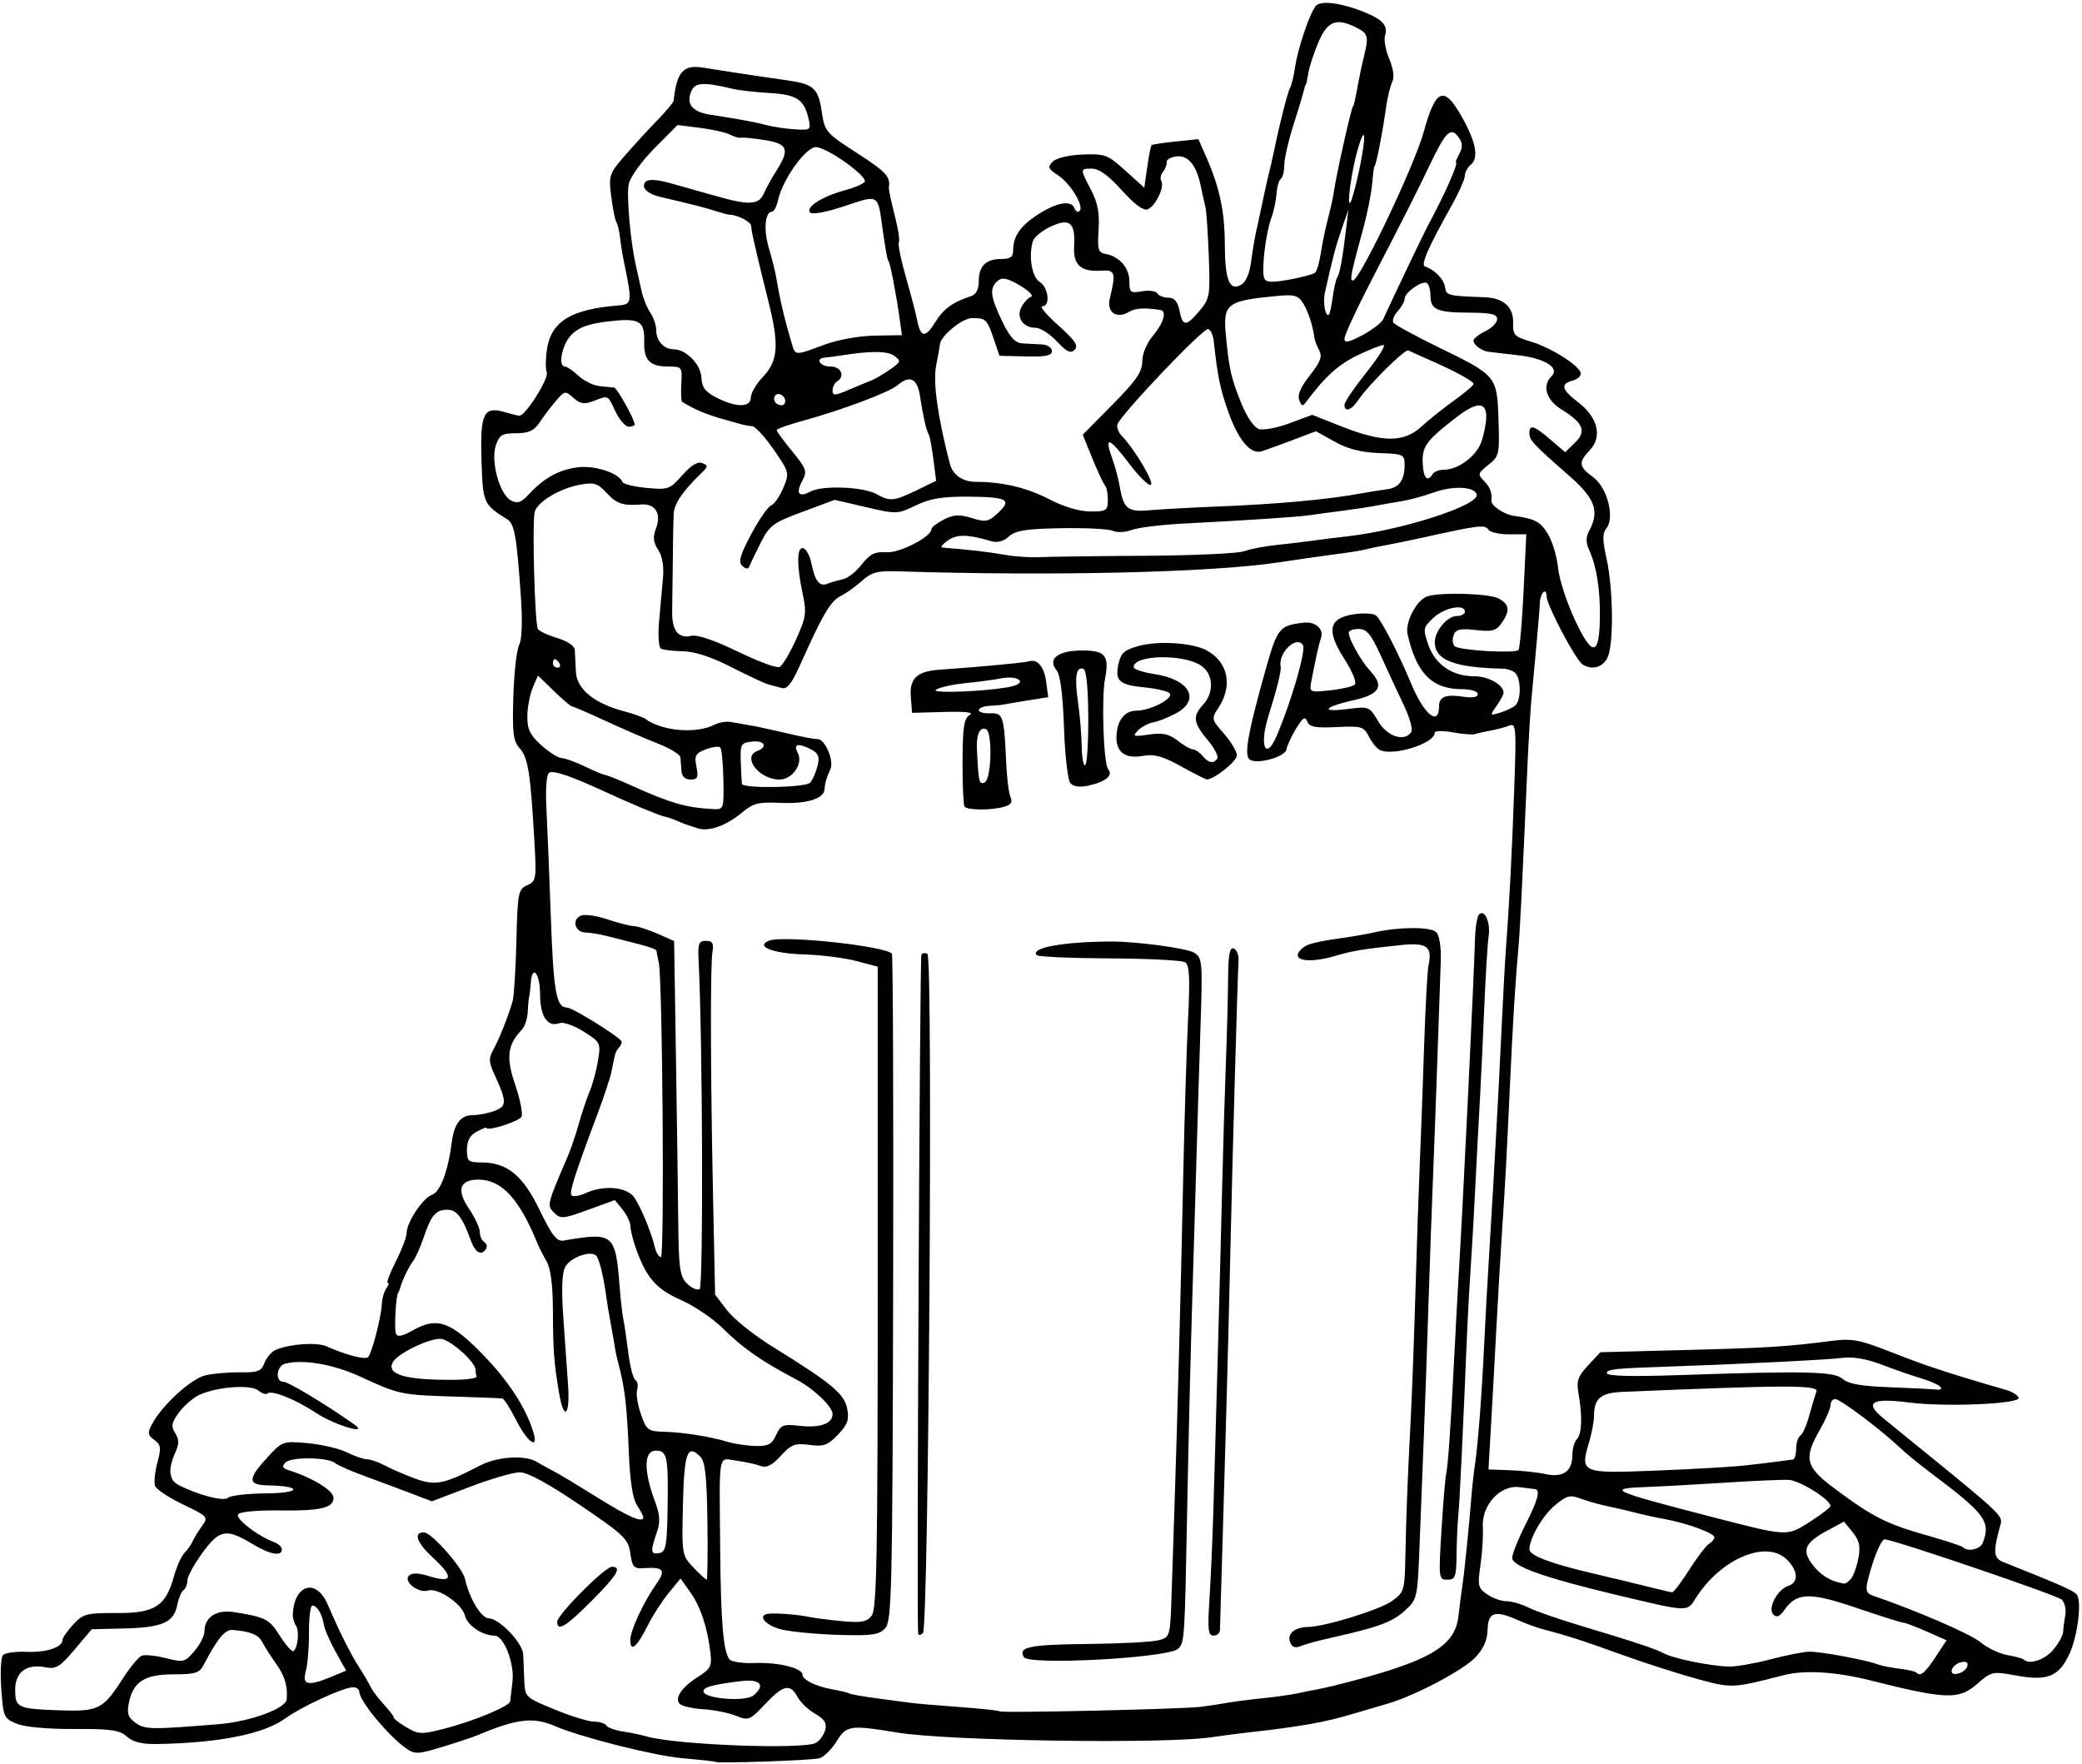
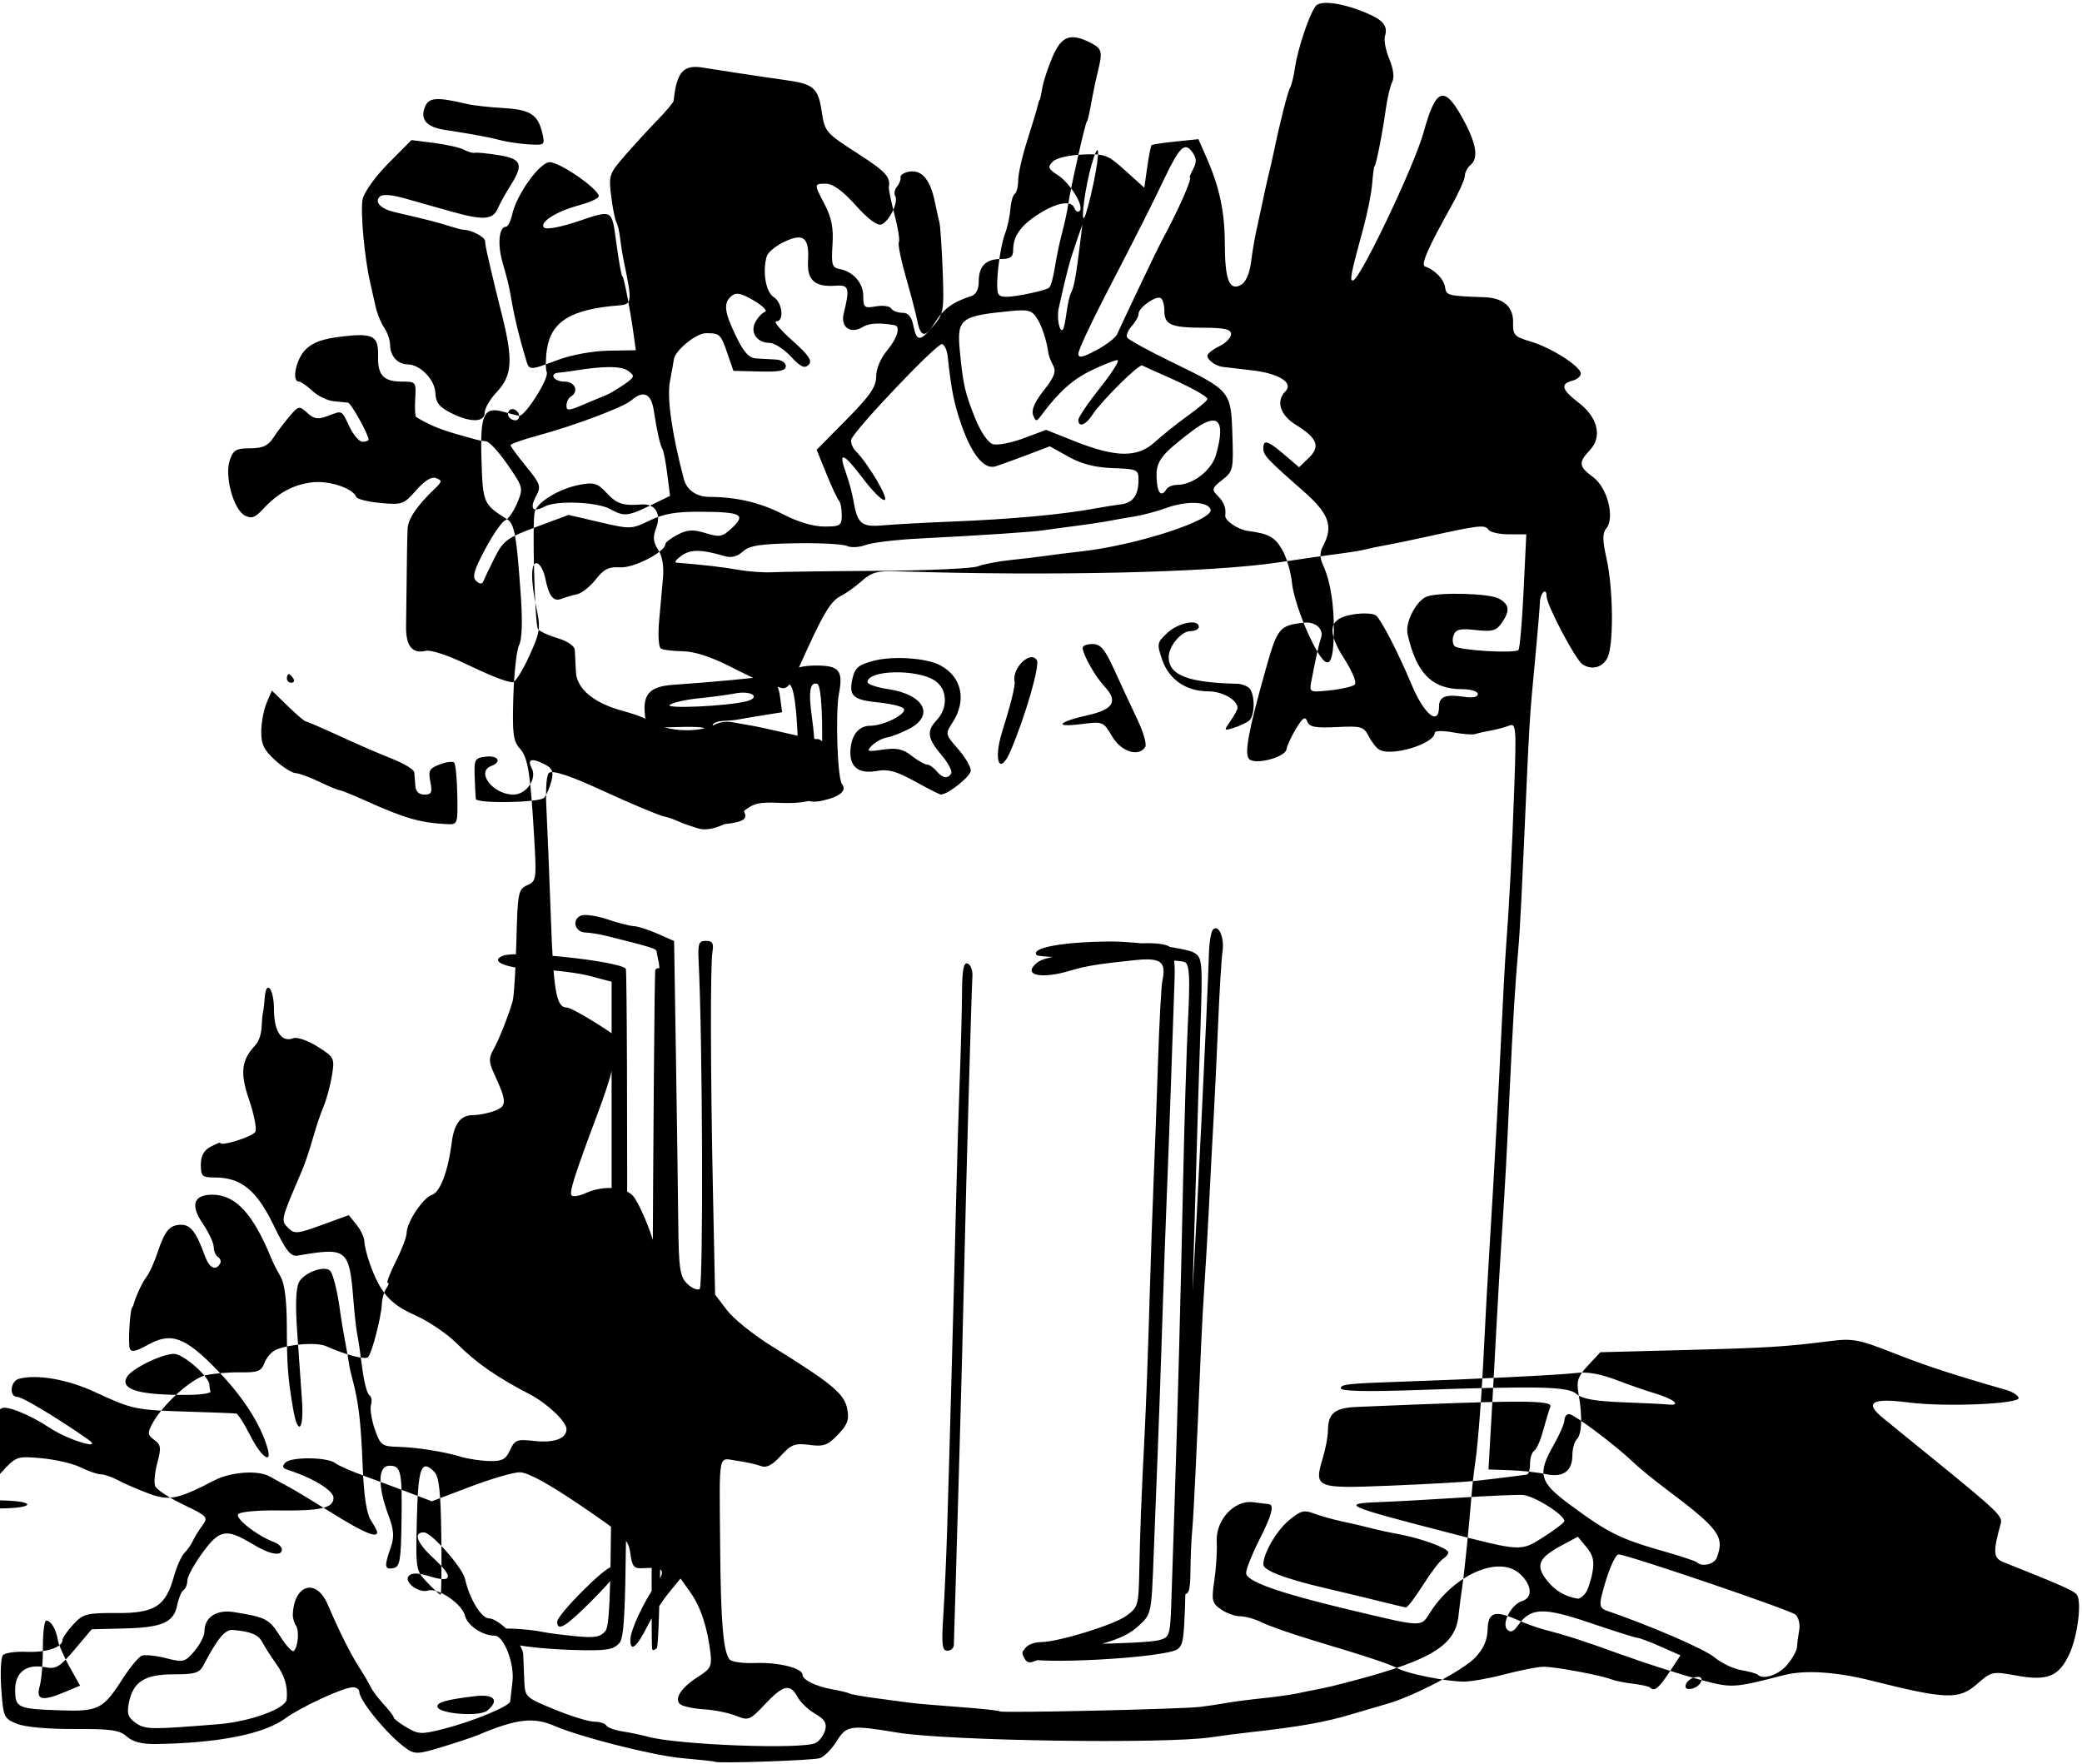
<svg xmlns="http://www.w3.org/2000/svg" height="410.0" preserveAspectRatio="xMidYMid meet" version="1.0" viewBox="81.9 201.3 484.0 410.0" width="484.0" zoomAndPan="magnify">
  <g id="change1_1">
-     <path d="m248.08 610.82c-0.1-0.101-3.55-0.478-7.665-0.839-6.513-0.571-23.568-4.876-29.483-7.443-5.034-2.184-8.889-1.734-18 2.102-1.1 0.463-4.79 1.693-8.2 2.732-5.672 1.73-6.39 1.757-8.439 0.322-4.085-2.861-10.861-11.049-10.861-13.123 0-0.587-0.662-1.067-1.472-1.067-2.186 0-12.026 4.531-15.766 7.259-4.988 3.639-15.517 5.72-30.037 5.936-3.28 0.049-5.4-0.495-6.773-1.738-1.665-1.507-3.709-1.8-12.226-1.752-6.138 0.034-11.477-0.454-13.354-1.222-2.993-1.224-3.148-1.571-3.609-8.131-0.265-3.769-0.088-7.287 0.394-7.819s2.937-0.877 5.457-0.767c4.596 0.2 8.385-1.043 8.385-2.749 0-0.502 1.125-2.127 2.501-3.612 2.301-2.483 3.104-2.695 10.062-2.653 8.875 0.053 11.408-1.554 13.324-8.457 0.642-2.313 1.743-4.788 2.446-5.5s1.585-1.97 1.959-2.795 1.361-2.43 2.194-3.566c1.45-1.979 1.264-2.186-4.441-4.913-3.275-1.565-6.205-3.496-6.51-4.291s-0.071-3.238 0.519-5.431c0.927-3.442 0.83-4.164-0.713-5.292-1.555-1.137-1.617-1.624-0.473-3.76 2.348-4.388 9.038-10.475 12.374-11.26 1.792-0.422 5.417-0.732 8.056-0.69 4.124 0.066 4.922-0.247 5.673-2.224 0.481-1.265 1.697-2.639 2.701-3.052 3.263-1.343 9.507-1.758 11.693-0.777 4.545 2.039 9.079 3.207 9.694 2.498 0.897-1.033 3.016-9.22 3.167-12.242 0.069-1.375 0.551-3.062 1.071-3.75s0.658-1.25 0.306-1.25 0.493-2.235 1.878-4.967 2.517-5.716 2.517-6.632c0-2.459 3.825-8.211 5.897-8.869 1.874-0.595 3.719-5.434 4.552-11.944 0.599-4.676 2.082-6.589 5.108-6.589 1.272 0 3.497-0.45 4.945-1.001 2.846-1.082 2.823-2.151-0.19-8.671-1.218-2.637-1.247-3.565-0.168-5.5 1.355-2.432 3.531-7.905 4.504-11.328 0.313-1.1 0.704-7.386 0.869-13.97 0.283-11.239 0.436-12.03 2.51-12.955 2.115-0.944 2.185-1.389 1.656-10.53-0.905-15.629-1.462-19.144-3.368-21.255-1.548-1.714-1.769-3.482-1.507-12.071 0.169-5.534 0.776-10.939 1.349-12.01 0.647-1.21 0.803-5.408 0.409-11.078-0.991-14.297-1.479-17.059-3.198-18.13-5.533-3.448-5.655-3.73-5.965-13.752-0.335-10.825 0.501-12.575 5.335-11.165 1.52 0.443 3.068 0.831 3.441 0.862 1.385 0.114 6.946-8.68 6.395-10.115-0.314-0.819-0.285-3.277 0.064-5.462 1.023-6.398 5.675-9.204 16.715-10.082 3.046-0.242 3.111-0.798 1.183-10.035-0.316-1.512-0.724-4.035-0.907-5.606s-0.58-3.259-0.883-3.75-0.839-3.175-1.192-5.963c-0.612-4.829-0.462-5.276 3.152-9.433 2.087-2.4 5.482-6.1 7.544-8.221s3.783-4.176 3.824-4.567c0.703-6.715 2.241-8.448 6.829-7.691 1.978 0.326 5.172 0.825 7.097 1.108s4.4 0.657 5.5 0.83 4.25 0.632 7 1.018c6.011 0.845 7.161 1.843 7.934 6.891 0.792 5.169 0.798 5.177 8.685 10.279 6.277 4.061 7.385 5.276 6.982 7.657-0.075 0.441 0.525 3.333 1.332 6.425s1.256 5.967 0.996 6.387 0.472 4.054 1.627 8.075 2.341 8.553 2.637 10.073c0.788 4.048 1.883 4.16 4.187 0.431 1.917-3.101 4.154-4.724 8.37-6.071 1.123-0.359 1.75-1.574 1.75-3.391 0-3.584 1.638-5.231 5.2-5.231 2.163 0 2.8-0.47 2.8-2.066 0-3.272 1.782-5.771 6.023-8.449 4.291-2.709 7.556-3.197 8.257-1.235 0.246 0.688 0.766 0.954 1.157 0.593 1.133-1.047-2.084-6.382-5.001-8.293-2.319-1.52-2.479-1.935-1.229-3.185 0.837-0.837 3.751-1.527 6.968-1.651 5.169-0.199 5.816 0.046 9.92 3.753l4.39 3.966 0.689-4.814c0.379-2.648 0.832-4.941 1.008-5.095s2.695-0.528 5.598-0.83l5.279-0.548 1.844 4.177c3.053 6.915 4.276 12.631 4.299 20.093 0.026 8.417 1.043 11.059 3.706 9.634 1.152-0.617 2.031-2.554 2.386-5.263 0.309-2.358 0.812-5.412 1.117-6.787 0.53-2.39 0.979-4.474 2.154-10 0.292-1.375 0.758-3.4 1.034-4.5s0.726-3.081 0.999-4.403c1.36-6.589 3.253-14.047 3.782-14.903 0.326-0.528 0.851-2.7 1.166-4.827 0.643-4.338 3.293-12.204 4.764-14.136 1.103-1.449 6.082-0.793 11.689 1.539 4.041 1.681 5.165 3.052 4.433 5.407-0.287 0.922 0.168 3.325 1.01 5.34 0.956 2.288 1.212 4.287 0.683 5.323-0.467 0.913-1.128 3.684-1.47 6.16-0.793 5.737-2.334 13.5-2.68 13.5-0.098 0-0.33 1.8-0.516 4s-1.072 6.7-1.97 10c-3.033 11.146-3.304 12.5-2.504 12.5 1.579 0 14.295-26.676 16.446-34.5 2.8-10.189 4.738-10.941 8.915-3.461 3.293 5.897 3.945 9.476 2.016 11.076-0.749 0.622-1.362 1.774-1.362 2.562s-1.436 3.995-3.191 7.128c-5.338 9.527-7.11 13.596-6.075 13.941 2.263 0.754 4.397 2.941 4.668 4.783 0.291 1.978 0.56 2.048 9.157 2.361 4.433 0.162 6.77 2.246 6.665 5.942-0.081 2.835 0.304 3.245 4.094 4.363 4.785 1.412 11.588 5.758 11.645 7.439 0.021 0.623-0.862 1.369-1.962 1.656-2.862 0.749-2.484 2.103 1.418 5.08 4.485 3.421 5.582 7.936 2.679 11.027-2.758 2.936-2.652 3.818 0.763 6.342 3.287 2.43 5.064 9.442 3.018 11.908-0.909 1.095-0.897 2.693 0.053 6.936 1.601 7.155 1.708 20.354 0.188 23.194-1.19 2.224-3.619 2.839-5.755 1.457-1.629-1.054-8.365-13.825-8.365-15.859 0-2.171-1.484-0.767-1.547 1.464-0.026 0.913-0.381 5.26-0.788 9.66s-0.947 10.25-1.199 13-0.675 9.95-0.941 16c-1.308 29.758-1.69 37.392-2.103 42-0.71 7.92-1.256 16.899-1.977 32.5-0.776 16.788-1.008 21.04-1.855 34-0.342 5.225-0.869 14.225-1.172 20-0.303 5.775-0.745 13.875-0.982 18s-0.544 9.498-0.683 11.939l-0.252 4.439 5.007 0.178c2.754 0.098 6.485 0.503 8.291 0.9 4.018 0.882 6.202-0.659 6.202-4.378 0-1.473 0.462-3.14 1.027-3.704 1.179-1.179 1.343-5.261 0.421-10.501-0.543-3.084-0.212-4.086 2.207-6.687l2.845-3.059 19.5-0.507c19.421-0.505 23.438-0.753 34.121-2.109 5.004-0.635 6.595-0.329 14.5 2.788 7.607 3 13.448 4.914 26.317 8.625 1.341 0.387 2.601 1.193 2.801 1.792 0.479 1.438-17.09 2.187-25.565 1.091-8.551-1.106-10.393-0.007-6.001 3.58l11.328 9.215c15.136 12.292 16.557 13.641 16.097 15.294-1.857 6.67-1.767 8.073 0.577 9.006 13.329 5.304 16.434 6.679 17.095 7.568 1.217 1.635 0.163 9.822-1.797 13.952-2.429 5.119-5.072 6.17-12.232 4.868-5.606-1.02-5.819-0.974-9.163 1.957-4.211 3.691-7.115 3.599-24.565-0.778-8.313-2.085-15.451-2.533-20.354-1.277-12.007 3.076-11.99 3.075-20.063 0.897-4.283-1.156-12.244-3.711-17.691-5.678-9.251-3.341-12.066-4.249-18.404-5.94-1.375-0.367-3.918-1.297-5.651-2.067-5.369-2.386-6.938-1.898-7.054 2.194-0.07 2.48-0.968 4.499-2.896 6.511-2.879 3.006-14.219 8.966-20.399 10.722-1.925 0.547-5.75 1.671-8.5 2.499-5.933 1.784-11.914 2.845-23 4.08-2.75 0.306-7.025 0.858-9.5 1.225-10.768 1.599-61.323 0.836-72.973-1.102-10.833-1.802-11.776-1.671-14.012 1.947-1.163 1.881-2.949 3.685-3.97 4.009-1.656 0.526-23.945 1.285-24.396 0.831zm23.453-4.371c0.907-0.485 1.898-1.836 2.203-3.001 0.418-1.599-0.155-2.526-2.338-3.779-1.591-0.913-3.435-2.674-4.098-3.913-1.702-3.18-3.307-2.823-7.548 1.68-3.533 3.751-3.845 3.876-6.762 2.696-1.682-0.681-5.083-1.361-7.558-1.513s-4.94-0.702-5.478-1.223c-1.356-1.315 0.422-3.936 4.337-6.393 2.786-1.748 3.134-2.441 2.766-5.5-0.721-5.994-2.291-10.721-4.668-14.059l-2.287-3.212-2.775 3.386c-1.526 1.862-3.728 5.288-4.894 7.613-2.496 4.979-4.002 6.217-4.002 3.292 0-2.261 3.065-8.821 6.202-13.273 2.128-3.02 1.439-3.756-3.202-3.425-2.16 0.154-2.568-0.315-3-3.451-0.46-3.336-1.41-4.247-11.741-11.25-7.427-5.035-12.177-7.609-14-7.587-1.517 0.018-6.728 1.543-11.578 3.389l-8.819 3.355-5.181-1.973c-2.849-1.085-7.656-2.877-10.681-3.981s-6.005-2.423-6.622-2.931c-1.688-1.39-10.176-1.494-11.529-0.141-0.912 0.912-0.744 1.325 0.733 1.798 5.673 1.815 10.417 4.736 10.417 6.414 0 2.401-3.034 3.084-13.051 2.938-4.471-0.065-8.558 0.309-9.08 0.831-0.92 0.92 4.398 5.082 8.381 6.558 0.963 0.357 1.75 1.113 1.75 1.68 0 1.686-2.791 1.182-6.77-1.224-6.154-3.72-7.684-3.464-11.656 1.95-1.938 2.643-3.536 5.565-3.549 6.495s-0.417 1.933-0.896 2.229-1.138 1.873-1.464 3.505c-0.805 4.025-3.464 5.191-12.343 5.411l-7.531 0.187-3.966 4.699c-3.417 4.048-4.355 4.622-6.773 4.138-4.384-0.877-7.051 1.093-7.051 5.206 0 4.217 0.525 4.459 10.392 4.801 8.929 0.309 10.036-0.243 14.532-7.249 1.744-2.717 3.771-5.171 4.506-5.453s3.261-0.024 5.614 0.574c4.045 1.027 4.407 0.937 6.618-1.632 1.286-1.495 2.338-3.561 2.338-4.591 0-3.296 2.804-5.132 6.848-4.485 7.437 1.19 8.202 1.589 10.723 5.583 1.415 2.242 2.852 3.796 3.193 3.455 1.018-1.018 1.321-4.748 0.483-5.95-0.429-0.615-0.746-1.794-0.705-2.619 0.349-6.982 5.457-8.401 8.1-2.25 2.697 6.277 5.365 11.596 7.4 14.75 1.064 1.65 2.254 3.675 2.644 4.5 0.39 0.825 1.745 2.62 3.011 3.99s2.301 2.735 2.301 3.034 1.351 1.343 3.002 2.318c2.765 1.633 3.454 1.657 8.75 0.294 6.799-1.749 15.219-5.239 15.32-6.35 0.039-0.432 0.278-2.488 0.531-4.568 0.515-4.231-2.009-10.717-4.17-10.717-2.827 0-6.305-2.353-6.883-4.657-0.694-2.765-6.293-6.56-8.599-5.828-2.181 0.692-5.755-2.072-4.426-3.424 0.711-0.723 2.166-0.693 4.749 0.1 5.444 1.671 5.749 0.22 0.897-4.26-3.825-3.532-4.696-5.932-2.151-5.932 1.752 0 8.99 8.196 9.564 10.83 0.995 4.562 3.792 9.17 5.566 9.17 2.376 0 7.829 5.711 7.95 8.327 0.055 1.195 0.168 3.937 0.25 6.093 0.148 3.872 0.234 3.954 7.052 6.75 3.796 1.557 7.932 2.83 9.191 2.83s2.536 0.4 2.839 0.89 2.016 1.114 3.809 1.388 4.384 0.815 5.759 1.202c6.88 1.937 36.17 3.034 39.101 1.466zm-60.101-28.167c0-1.634 11.092-12.779 12.719-12.779 2.414 0 1.275 1.907-4.749 7.951-5.966 5.985-7.969 7.198-7.969 4.828zm-78.676 23.803c7.297-0.593 15.602-3.63 15.791-5.776 0.269-3.05-0.453-5.47-2.469-8.277-1.18-1.643-2.596-3.857-3.146-4.919-0.949-1.833-2.596-2.533-6.898-2.933-1.782-0.166-3.587 1.993-6.752 8.073-1.013 1.946-1.967 2.25-7.052 2.25-6.72 0-9.392 1.72-10.385 6.686-0.487 2.436-0.163 3.375 1.59 4.603 2.224 1.558 3.509 1.577 19.322 0.293zm228.18-4.02c1.65-0.198 4.35-0.603 6-0.901s5.475-0.797 8.5-1.109c3.025-0.312 6.625-0.813 8-1.113s3.4-0.712 4.5-0.914 2.9-0.592 4-0.867c21.978-5.489 28.202-8.957 29.003-16.158 0.245-2.2 0.651-5.35 0.902-7 0.473-3.1 1.578-13.987 2.131-21 0.174-2.2 0.552-5.575 0.84-7.5 0.694-4.629 1.577-16.261 2.125-28 0.244-5.225 0.741-14.225 1.104-20s0.792-12.975 0.955-16c0.162-3.025 0.528-9.55 0.812-14.5s0.802-15.075 1.15-22.5 0.804-15.75 1.012-18.5c0.786-10.375 1.416-22.494 1.943-37.361 0.509-14.381 0.431-15.316-1.216-14.661-0.968 0.385-2.885 0.898-4.26 1.14-1.375 0.242-2.981 0.606-3.568 0.81s-2.95 0.026-5.25-0.395-4.182-0.385-4.182 0.078c0 2.577-10.14 5.657-12.935 3.929-0.685-0.424-1.79-1.843-2.454-3.155-1.107-2.186-1.728-2.359-7.419-2.078-4.979 0.246-6.334-0.013-6.829-1.304-0.488-1.271-1.039-0.919-2.612 1.667-1.096 1.803-2.093 3.958-2.215 4.789-0.274 1.863-7.269 3.709-8.686 2.291-1.167-1.167-0.214-6.382 3.742-20.483 2.825-10.07 3.246-10.595 9.001-11.227 2.696-0.296 4.689 1.511 3.954 3.584-0.477 1.345-1.228 4.706-2.238 10.015-0.496 2.609-0.448 2.632 4.345 2.128 2.666-0.28 5.248-0.879 5.739-1.33 0.506-0.466-0.512-3.007-2.357-5.883-4.294-6.692-3.735-9.526 2.064-10.453 2.269-0.363 4.638-0.233 5.264 0.288 1.214 1.01 5.241 8.831 8.192 15.908 3.005 7.205 6.446 9.939 6.446 5.121 0-2.191 1.593-2.788 5.75-2.152 2.044 0.313 3.25 0.077 3.25-0.634 0-0.634-1.597-1.131-3.632-1.131-7.006 0-10.65-3.677-12.694-12.806-0.617-2.759 2.115-7.969 4.6-8.771 3.155-1.018 14.379-0.679 16.584 0.501 2.518 1.347 2.693 2.846 0.67 5.734-1.237 1.766-2.196 2.021-5.982 1.595-3.62-0.408-4.638-0.174-5.16 1.187-0.358 0.932-0.253 2.085 0.232 2.561 1 0.98 13.964 1.752 14.833 0.883 0.311-0.311 0.849-6.487 1.195-13.724l0.629-13.159h-4.078c-2.243 0-4.387-0.5-4.764-1.11-0.723-1.17-2.248-0.996-13.932 1.591-3.85 0.852-8.35 1.784-10 2.07s-3.675 0.707-4.5 0.935c-0.825 0.228-3.413 0.662-5.75 0.964-3.76 0.487-8.327 1.137-14.75 2.101-15.62 2.344-52.612 3.199-88.5 2.044-4.557-0.147-5.961 0.238-8.186 2.24-1.477 1.329-3.727 2.929-5 3.556-2.276 1.12-4.185 4.377-9.354 15.956-1.957 4.384-3.029 5.728-4.285 5.372-0.921-0.261-2.333-0.642-3.139-0.847s-4.661-2.005-8.569-4.002c-4.665-2.383-8.539-3.649-11.28-3.687-2.296-0.032-4.591-0.315-5.1-0.629s-0.695-3.155-0.414-6.313 0.688-7.68 0.904-10.05c0.25-2.749-0.155-5.143-1.119-6.615-1.169-1.784-1.274-2.93-0.463-5.063 1.26-3.313-0.231-5.698-3.409-5.453-4.332 0.334-5.75-0.134-8.106-2.677-2.1-2.266-2.931-2.523-6.202-1.916-4.715 0.874-9.903 3.992-10.51 6.315-0.63 2.411 0.005 26.039 0.732 27.215 0.322 0.521 2.366 1.48 4.543 2.133 2.373 0.711 3.993 1.823 4.044 2.778 0.047 0.875 0.16 3.146 0.25 5.046 0.19 4.003 4.189 7.308 11.065 9.146 2.254 0.603 4.549 1.421 5.099 1.818 3.99 2.881 11.881 3.513 16.162 1.294 1.011-0.524 2.738-0.779 3.838-0.568s3.125 0.569 4.5 0.794 5.2 1.053 8.5 1.839 6.433 1.383 6.962 1.326c1.71-0.183 3.937 4.935 3.042 6.99-1.015 2.33-1.218 3.029-1.379 4.746-0.203 2.177-4.229 3.372-10.389 3.083-4.855-0.227-6.213 0.108-8.611 2.125-3.785 3.185-7.909 4.667-10.507 3.776-1.165-0.399-2.343-0.787-2.618-0.862s-1.252-0.469-2.172-0.876-2.27-0.861-3-1.008c-1.252-0.252-7.631-2.929-14.328-6.013-7.353-3.386-11.403-4.744-12.368-4.147-0.635 0.392-0.887 3.659-0.645 8.363 0.218 4.245 0.689 15.819 1.046 25.719 0.607 16.838 1.266 20.5 3.689 20.5 1.359 0 12.778 7.127 12.778 7.976 0 0.38-0.313 1.004-0.696 1.387s-0.809 1.245-0.947 1.917-0.494 2.375-0.79 3.785-1.711 5.685-3.144 9.5c-5.371 14.3-6.703 18.489-6.076 19.116 0.355 0.355 1.793 0.121 3.196-0.518 4.36-1.986 9.775-1.471 11.437 1.088 1.621 2.497 3.896 8.041 4.718 11.5 0.294 1.238 0.926 2.25 1.404 2.25 0.85 0 0.372-64.52-0.507-68.5-0.243-1.1-0.476-2.279-0.518-2.62-0.069-0.56-1.61-1.028-11.577-3.516-1.65-0.412-3.892-0.775-4.981-0.806-2.465-0.072-3.205-3.08-0.97-3.938 0.906-0.348 3.644 0.046 6.084 0.874s5.208 1.54 6.152 1.581 3.44 0.837 5.549 1.769l3.834 1.695 0.418 26.481c0.23 14.565 0.474 32.05 0.543 38.858 0.108 10.747 0.376 12.628 2.035 14.286 1.05 1.05 2.374 1.623 2.941 1.272 0.879-0.544 0.693-57.711-0.249-76.436-0.194-3.861 0.048-4.5 1.709-4.5 1.508 0 1.844 0.552 1.522 2.5-0.53 3.206-0.472 28.267 0.133 57.116l0.474 22.616 2.776 3.64c1.527 2.002 6.208 5.762 10.403 8.356 13.845 8.561 16.827 11.024 17.515 14.46 0.52 2.601 0.134 3.706-2.126 6.083-2.369 2.492-3.312 2.832-6.639 2.395-3.376-0.444-4.239-0.114-6.672 2.55-2.003 2.194-3.311 2.861-4.622 2.358-1.005-0.386-3.515-0.937-5.578-1.226-4.452-0.623-4.068-2.617-3.88 20.153 0.143 17.379 0.716 24.203 2.187 26.035 0.457 0.569 3.147 0.944 5.979 0.834 5.326-0.208 10.965 1.178 10.965 2.694 0 1.22 3.139 2.757 7.028 3.442 1.817 0.32 3.566 0.744 3.888 0.941s3.059 0.687 6.084 1.089 6.625 0.883 8 1.071 6.55 0.634 11.5 0.991 9.182 0.814 9.405 1.015c0.47 0.423 42.129-0.515 46.595-1.05zm-40.996-11.556c-1.46-2.362 1.276-2.928 14.798-3.063 7.58-0.076 15.001-0.464 16.49-0.862 2.684-0.717 2.711-0.812 3.032-10.652 0.178-5.461 0.48-14.654 0.671-20.428 0.722-21.824 1.48-50.369 1.991-75 0.291-14.025 0.811-31.174 1.155-38.109 0.491-9.878 0.341-12.785-0.69-13.422-0.724-0.448-8.622-0.849-17.55-0.891s-16.535-0.379-16.902-0.747c-1.679-1.679 5.937-3.103 17.002-3.179 5.984-0.041 17.838 1.54 19.572 2.611 1.91 1.18 1.977 1.997 1.454 17.737-0.302 9.075-0.755 23.925-1.007 33s-0.701 24.15-0.997 33.5-0.778 29.6-1.072 45c-0.584 30.661-0.61 31.06-2.096 32.546-2.136 2.136-34.643 3.913-35.85 1.96zm61.859-3.503c-0.736-1.918 1.071-3.451 4.137-3.511 4.02-0.078 16.67-3.977 19.545-6.024 2.832-2.016 2.962-2.446 3.122-10.286 0.206-10.118 0.486-17.336 1.236-31.871 0.321-6.221 0.82-19.636 1.11-29.811 0.29-10.175 0.739-23.45 1-29.5s0.717-18.425 1.014-27.5c0.298-9.075 0.75-17.477 1.006-18.671 0.967-4.513-0.311-5.48-6.409-4.847-8.542 0.886-11.304 1.339-15.117 2.476-6.757 2.015-11.067 0.997-7.681-1.814 1.224-1.016 3.048-1.443 11.174-2.615 1.65-0.238 4.125-0.692 5.5-1.008 5.595-1.287 13.06-1.319 14.319-0.06 0.805 0.805 1.2 3.457 1.066 7.159-0.117 3.234-0.482 13.755-0.81 23.38s-0.797 22.225-1.04 28-0.706 18.825-1.03 29-0.782 23.225-1.019 29-0.669 16.8-0.96 24.5c-0.527 13.957-0.537 14.008-3.488 16.701-2.911 2.657-6.138 3.846-17.038 6.279-3.025 0.675-6.284 1.565-7.242 1.978-1.198 0.516-1.946 0.218-2.396-0.954zm-118.11-2.907c-3.891-0.897-5.96-3.451-3-3.702 1.894-0.161 6.904 0.244 9.205 0.744 1.125 0.244 4.546 0.689 7.602 0.988 4.503 0.441 5.831 0.215 7-1.194 1.229-1.48 1.443-12.804 1.443-76.335v-74.597l-5-1.322c-2.75-0.727-8.252-1.414-12.226-1.526-7.173-0.202-11.395-1.901-7.981-3.211 3.29-1.262 26.702 1.221 28.505 3.024 0.254 0.254 0.385 35.226 0.291 77.716-0.156 70.341-0.32 77.417-1.827 79.083-1.409 1.558-3.001 1.791-10.709 1.571-4.979-0.142-10.966-0.699-13.303-1.238zm31.649 0.854c-0.365-3.42 0.376-157.09 0.76-157.71 0.264-0.427 0.895-0.519 1.404-0.205 1.315 0.813 0.283 156.52-1.046 157.85-0.604 0.604-1.057 0.631-1.118 0.066zm67.712-7.7c0.293-4.537 0.692-13.425 0.885-19.75 0.59-19.286 1.66-58.561 2.071-76 0.214-9.075 0.604-22.125 0.867-29s0.498-15.8 0.522-19.833c0.033-5.417 0.371-7.22 1.294-6.899 0.688 0.239 1.195 1.514 1.128 2.833-0.271 5.303-1.434 46.701-1.88 66.899-0.261 11.825-0.745 30.725-1.075 42s-0.759 26.125-0.953 33-0.38 13.062-0.412 13.75-0.716 1.25-1.52 1.25c-1.207 0-1.368-1.437-0.928-8.25zm53.933-16c0.375-6.188 0.866-12.15 1.09-13.25 0.482-2.365 1.038-10.386 1.905-27.5 0.348-6.875 0.813-15.425 1.031-19 0.976-15.951 3.485-67.644 3.793-78.167 0.075-2.567 0.499-5.029 0.941-5.471 1.312-1.312 2.698 1.904 2.213 5.138-0.247 1.65-0.702 9.075-1.011 16.5-0.308 7.425-0.767 17.1-1.019 21.5s-0.725 13.4-1.052 20-0.816 15.15-1.087 19-0.634 10.375-0.806 14.5c-1.026 24.63-1.761 39.932-2.067 43-0.192 1.925-0.377 6.088-0.412 9.25-0.057 5.127-0.288 5.75-2.133 5.75-2.01 0-2.05-0.321-1.387-11.25zm-110.89-168.5c-0.255-0.412-0.448-5.148-0.429-10.523 0.027-7.934 0.338-9.949 1.654-10.707 1.09-0.628-0.833-0.866-5.88-0.727l-7.5 0.207-0.301-3.586c-0.366-4.362 1.383-6.076 6.56-6.431 9.066-0.621 19.83-1.628 20.831-1.949 2.026-0.65 3.591 1.178 4.073 4.759l0.48 3.562-4.822 0.773c-2.652 0.425-5.159 0.851-5.572 0.947s-1.875 0.23-3.25 0.299-2.5 0.513-2.5 0.988 1.192 0.812 2.65 0.75c3-0.128 3.238 0.6 3.713 11.387 0.157 3.575 0.616 7.228 1.018 8.119 0.532 1.176 0.101 1.788-1.574 2.236-3.207 0.859-8.595 0.797-9.151-0.105zm6.036-11.56c0.105-3.105-0.283-5.938-0.862-6.295-1.444-0.892-2.421 0.966-2.269 4.314 0.357 7.823 0.487 8.442 1.69 8.042 0.771-0.256 1.323-2.581 1.441-6.061zm5.052-16.358c3.609-0.878 1.39-2.58-2.43-1.863-1.902 0.357-5.764 0.874-8.583 1.15s-5.824 0.946-6.678 1.49c-1.58 1.005 12.996 0.365 17.69-0.777zm13.52 22.462c-0.581-0.712-1.239-6.541-1.462-12.954-0.266-7.652-0.859-12.206-1.726-13.25-2.185-2.633 0.365-4.591 5.98-4.591 5.352 0 6.31 1.175 5.303 6.5-0.873 4.614-0.36 19.793 0.713 21.085 1.229 1.48-0.581 2.972-4.661 3.844-2.024 0.432-3.455 0.213-4.147-0.635zm4.186-15.383c-0.032-6.755-0.453-10.913-1.127-11.138-1.716-0.572-2.104 1.818-1.257 7.726 0.434 3.025 0.822 7.664 0.862 10.309s0.41 4.6 0.823 4.345 0.727-5.314 0.698-11.243zm21.552 11.513c-4.279-2.365-6.238-2.903-8.826-2.422-3.968 0.737-6.174-0.76-6.174-4.19 0-3.83 1.802-6.312 4.585-6.312 3.319 0 8.901-2.914 7.763-4.052-0.485-0.485-3.077-1.097-5.759-1.359-5.959-0.584-6.986-1.503-6.114-5.471 0.563-2.562 1.37-3.267 4.799-4.191 4.557-1.227 12.385-0.715 15.632 1.023 5.047 2.701 6.203 8.184 2.816 13.354-1.684 2.571-1.657 2.7 1.279 6.044 1.65 1.879 3 4.152 3 5.05 0 1.363-5.351 5.629-7 5.581-0.275-0.008-2.975-1.382-6-3.054zm8.448-1.839c0.311-0.503-0.658-2.37-2.154-4.147-3.414-4.057-3.648-5.64-1.222-8.244 2.714-2.913 2.498-7.274-0.457-9.21-4.174-2.735-15.614-2.463-15.614 0.371 0 0.505 2.138 1.235 4.75 1.621 8.327 1.231 10.945 6.046 5 9.194-1.788 0.946-4.148 1.872-5.245 2.057s-2.672 1.028-3.5 1.874c-1.35 1.379-1.085 1.477 2.58 0.945 3.197-0.464 4.644-0.152 6.658 1.431 1.415 1.113 3.009 2.024 3.542 2.024s1.53 0.675 2.215 1.5c1.419 1.71 2.626 1.914 3.448 0.585zm-107.83 217.82c2.876-2.386 1.599-3.87-2.868-3.332-6.551 0.788-8.75 1.386-8.75 2.379 0 1.71 9.743 2.509 11.618 0.953zm-98.119-4.337 3.434-1.435-2.443-4.37c-1.343-2.404-2.579-5.245-2.745-6.315-0.375-2.41-1.599-4.445-2.674-4.445-0.446 0-0.795 2.812-0.776 6.25s-0.316 7.487-0.746 9c-0.927 3.258 0.529 3.58 5.949 1.315zm372.86-4.524 2.62-3.959-4.614-2.041c-2.538-1.123-4.973-2.041-5.411-2.041s-5.362-1.552-10.941-3.449c-10.946-3.722-13.869-3.621-16.812 0.581-1.009 1.44-1.739 1.725-2.491 0.973-1.395-1.395 0.918-5.85 3.456-6.655 2.515-0.798 2.311-3.658-0.445-6.247-4.816-4.524-15.337 0.02-21.062 9.099-2.047 3.245-1.511 3.269-18.653-0.826-16.58-3.96-24-6.601-24-8.542 0-0.909 1.344-4.303 2.987-7.543 3.006-5.927 3.649-8.332 2.263-8.46-0.412-0.038-2.046-0.238-3.631-0.446-4.384-0.573-8.745 4.18-8.456 9.216 0.12 2.09-0.128 6.111-0.551 8.938-0.7 4.679-0.563 5.282 1.532 6.75 1.266 0.886 3.289 1.612 4.497 1.612s3.47 0.644 5.027 1.431 6.881 2.649 11.831 4.138c13.221 3.977 17.78 5.491 19.861 6.597 2.28 1.212 11.061 2.963 15.139 3.019 1.65 0.023 5.925-0.728 9.5-1.668s7.625-1.743 9-1.784c2.535-0.076 13.252 1.906 16 2.959 0.825 0.316 3.06 0.762 4.967 0.991s3.669 0.619 3.917 0.866c1.014 1.014 1.978 0.257 4.471-3.509zm7.428 2.113c0.287-0.861-0.194-1.221-1.334-1-0.98 0.19-1.984 0.951-2.23 1.691-0.287 0.861 0.194 1.221 1.334 1 0.98-0.19 1.984-0.951 2.23-1.691zm19.936-3.81c1.255-1.461 2.315-3.373 2.356-4.25s0.268-2.637 0.504-3.912-0.135-2.872-0.824-3.549c-1.01-0.993-37.986-13.6-41.113-14.018-0.854-0.114-2.709 4.354-4.01 9.657-0.526 2.144-0.278 2.911 1.095 3.386 10.64 3.68 22.877 8.978 25.145 10.886 1.551 1.305 4.338 2.64 6.195 2.967s3.576 0.796 3.822 1.042c1.278 1.278 4.82 0.133 6.832-2.208zm-84.607-18.594c1.826-2.888 3.898-5.61 4.604-6.05s1.284-1.137 1.284-1.549c0-0.961-6.334-3.292-11.5-4.234-2.2-0.401-5.125-1.034-6.5-1.407s-4.3-1.057-6.5-1.52-5.223-1.309-6.717-1.879c-2.33-0.889-3.169-0.657-5.886 1.629-2.88 2.423-5.897 7.649-5.897 10.214 0 1.4 5.008 3.308 14.5 5.525 4.4 1.027 10.25 2.435 13 3.129s5.291 1.29 5.646 1.326 2.14-2.297 3.966-5.184zm37.676 2c0.568-0.688 1.331-2.847 1.696-4.798 0.513-2.748 0.209-4.101-1.35-6l-2.013-2.451-3.727 2c-5.448 2.924-6.194 4.665-3.484 8.128 1.9 2.429 4.207 3.794 7.217 4.272 0.345 0.055 1.092-0.463 1.661-1.15zm-265.88-13.315c-0.139-10.458-0.52-13.904-1.66-15.045-3.006-3.006-3.741-0.983-4.03 11.102-0.28 11.682-0.249 11.864 2.437 14.668 1.496 1.562 2.881 2.839 3.077 2.839s0.276-6.104 0.176-13.565zm-9.251-3.36c0.178-11.748-0.103-13.075-2.764-13.075-2.758 0-2.843 4.604-0.216 11.698 1.232 3.327 1.323 4.862 0.439 7.399-1.514 4.345-1.412 5.107 0.634 4.711 1.52-0.294 1.771-1.703 1.907-10.734zm305.74 8.344c1.898-4.947 0.577-6.729-11.948-16.126-2.78-2.086-6.155-4.849-7.5-6.141-4.08-3.919-13.724-11.151-14.869-11.151-0.592 0-1.076 0.629-1.076 1.398s-1.12 3.356-2.488 5.75c-3.862 6.756-3.361 8.644 3.678 13.852 9.007 6.664 11.753 8.023 22.194 10.983 3.787 1.074 7.124 2.192 7.417 2.484 1.122 1.122 4.012 0.461 4.592-1.05zm-35.415-8.55c0.051-1.447-7.158-5.957-9.712-6.075-1.521-0.071-8.165 0.22-14.766 0.646s-14.579 0.868-17.732 0.983c-10.157 0.369-9.249 0.801 14.732 7.005 17.624 4.56 17.304 4.544 22.691 1.11 2.62-1.67 4.774-3.321 4.787-3.668zm-275.98 2.596c0-0.294-0.669-1.556-1.486-2.803-0.989-1.509-1.625-5.764-1.9-12.715-0.401-10.114-0.94-14.715-2.339-19.947-0.368-1.375-0.723-2.95-0.791-3.5s-0.5-3.025-0.961-5.5-0.952-5.4-1.09-6.5c-0.58-4.626-1.651-9.054-2.372-9.805-1.278-1.332-6.036 0.389-7.226 2.613-0.739 1.381-0.885 5.283-0.435 11.635 0.372 5.257 0.873 12.37 1.113 15.808 0.494 7.066-0.959 8.475-2.063 2-1.221-7.159-1.43-9.912-1.46-19.25-0.019-5.967-0.515-9.842-1.471-11.5-0.793-1.375-1.716-3.175-2.051-4-4.285-10.549-8.379-15-13.797-15-4.354 0-5.159 2.39-2.247 6.675 1.416 2.084 2.575 4.558 2.575 5.498s0.457 1.992 1.016 2.337 0.757 1.047 0.441 1.559c-1.056 1.708-2.496 0.96-3.503-1.819-2.003-5.53-3.308-7.25-5.501-7.25-2.692 0-3.8 1.301-5.533 6.5-0.734 2.2-1.847 4.675-2.475 5.5-1.031 1.355-2.431 4.287-2.984 6.25-0.116 0.412-0.313 0.863-0.438 1-0.515 0.569-0.956 8.346-0.538 9.5 0.334 0.923 1.409 0.713 4.107-0.802 5.506-3.093 8.736-1.919 16.305 5.923 5.891 6.104 9.853 12.233 11.558 17.879 1.261 4.174-1.375 2.341-3.955-2.75-1.393-2.75-2.864-5.057-3.267-5.126s-5.434-0.268-11.181-0.441c-12.294-0.371-12.89-0.497-21.695-4.572-6.345-2.937-13.38-4.167-17.608-3.078-2.044 0.526-2.392 4.217-0.398 4.217 1.138 0 9.376 4.947 16.303 9.79 4.012 2.805-4.381 0.327-8.781-2.593-4.728-3.138-10.363-5.375-11.265-4.473-0.308 0.308-1.242-0.005-2.075-0.696-1.754-1.456-9.575-0.892-13.679 0.987-1.455 0.666-3.601 2.503-4.768 4.082-1.765 2.388-1.919 3.199-0.91 4.813 0.943 1.51 0.947 2.524 0.018 4.563-1.702 3.736-1.479 6.304 0.647 7.442 4.327 2.316 10.662 3.982 11.594 3.049 0.53-0.53 4.587-0.996 9.014-1.034 8.083-0.071 8.347-1.709 0.3-1.859-4.728-0.089-4.765-1.454-0.175-6.453 3.524-3.837 3.634-3.876 9.442-3.35 3.232 0.293 7.32 1.253 9.083 2.132s3.855 1.6 4.649 1.6 2.636 0.639 4.096 1.419 4.651 2.161 7.092 3.067c4.685 1.74 6.766 1.322 15.111-3.032 3.923-2.047 10.282-2.497 13.036-0.922 1.328 0.76 3.315 1.853 4.415 2.428s5.6 3.29 10 6.031c7.29 4.542 10.5 5.91 10.5 4.473zm255.5-11.959c2.75-0.294 6.35-0.722 8-0.952s3.337-0.448 3.75-0.486 0.75-1.167 0.75-2.51 0.438-2.712 0.973-3.042 1.46-2.41 2.055-4.622 1.356-4.734 1.691-5.606c0.604-1.575-6.786-1.567-45.019 0.05-5.128 0.217-6.659 1.487-6.685 5.545-0.008 1.311-0.526 4.09-1.151 6.175-2.138 7.137-1.816 7.275 15.403 6.589 8.378-0.334 17.482-0.848 20.232-1.142zm-224.62-7.132c1.084-2.379 1.603-2.58 5.53-2.138 4.7 0.53 7.594-0.517 7.594-2.746 0-1.732-4.434-5.944-8.489-8.063-7.937-4.148-12.466-7.304-17.056-11.888-2.225-2.222-6.582-5.165-9.682-6.54-5.787-2.567-8.059-5.164-10.495-12-0.686-1.925-1.254-4.238-1.263-5.139s-0.829-2.645-1.824-3.873l-1.809-2.234-6.25 2.279c-5.749 2.096-6.379 2.15-7.862 0.666-1.715-1.715-1.698-1.786 3.202-13.198 0.708-1.65 1.85-5.025 2.537-7.5s1.82-5.85 2.516-7.5 1.573-4.885 1.948-7.189c0.662-4.073 0.569-4.259-3.353-6.735-2.219-1.401-4.734-2.278-5.59-1.95-2.77 1.063-4.53-1.56-4.53-6.749 0-4.785-1.853-7.047-2.152-2.628-0.084 1.238-0.257 2.7-0.385 3.25s-0.284 2.205-0.348 3.679-0.683 3.273-1.377 4c-3.326 3.483-3.685 6.426-1.55 12.681 1.135 3.323 1.817 6.682 1.517 7.465-0.434 1.13-8.206 3.592-8.206 2.599 0-0.144-1.012 0.281-2.25 0.943-1.557 0.833-2.25 2.118-2.25 4.169 0 2.681 0.312 2.965 3.266 2.965 6.073 0 9.697 2.941 13.632 11.064 2.909 6.005 3.987 7.371 5.602 7.096 11.619-1.978 12.021-1.643 13.008 10.84 0.239 3.025 0.628 6.416 0.865 7.535s0.752 4.613 1.145 7.763 1.131 5.985 1.639 6.299 0.69 1.321 0.405 2.237 0.106 3.466 0.87 5.666c1.284 3.698 1.679 4.008 5.228 4.102 4.559 0.121 10.683 1.082 14.839 2.327 1.65 0.494 4.615 0.938 6.59 0.985 2.946 0.071 3.804-0.385 4.786-2.54zm270.57-11.281c-0.522-0.499-2.525-1.363-4.45-1.921s-5.975-1.963-9-3.124c-3.62-1.389-6.79-1.938-9.276-1.605-3.18 0.425-23.881 1.457-40.724 2.029-12.337 0.419-14 0.602-14 1.534 0 0.658 5.797 0.809 16.75 0.435 29.67-1.012 36.13-0.86 38.071 0.896 1.243 1.125 4.319 1.675 10.711 1.914 4.932 0.185 9.845 0.429 10.918 0.542 1.194 0.126 1.582-0.146 1-0.701zm-340.2-2.343c-0.138-0.412-0.25-1.1-0.25-1.527 0-1.894-6.074-7.223-8.232-7.223-2.84 0-9.887 3.462-10.965 5.387-1.633 2.918 2.856 4.23 14.197 4.151 3.025-0.021 5.388-0.376 5.25-0.788zm57.371-138.67c-0.067-3.805-0.396-7.192-0.732-7.528s-1.853-0.138-3.371 0.439c-2.392 0.909-2.68 1.446-2.164 4.028 0.5 2.501 0.279 2.979-1.379 2.979-1.267 0-2.02-0.717-2.1-2-0.069-1.1-0.181-2.529-0.25-3.175s-2.375-2.058-5.125-3.136-8.28-3.474-12.288-5.324-7.518-3.364-7.8-3.364-2.173-1.614-4.205-3.587l-3.693-3.587-1.212 2.837c-0.667 1.56-1.232 4.531-1.257 6.601-0.036 3.005 0.611 4.361 3.205 6.721 1.788 1.626 3.925 2.985 4.75 3.02 0.825 0.035 3.3 0.933 5.5 1.995s4.325 1.947 4.723 1.966 3.098 1.107 6 2.418c9.068 4.097 12.73 5.159 18.899 5.479 2.6 0.135 2.62 0.079 2.5-6.781zm20.203 0.629c0.558-0.672 1.315-2.421 1.683-3.885 0.519-2.068 0.217-2.904-1.354-3.744-3.14-1.68-4.387-1.386-3.236 0.763 1.313 2.453-1.244 6.155-4.252 6.155-4.724 0-8.803-5.242-5.166-6.638 2.541-0.975 1.658-2.513-1.25-2.178-2.575 0.296-2.739 0.603-2.584 4.816 0.091 2.475 0.206 4.725 0.254 5 0.204 1.158 14.925 0.891 15.904-0.289zm108.46-10.961c3.414-8.027 6.812-19.779 6.067-20.984-1.482-2.398-5.857 1.841-5.18 5.019 0.19 0.891-0.894 5.253-2.857 11.502-2.184 6.953-0.608 10.524 1.97 4.463zm31.269-0.843c0.372-0.601-0.431-3.414-1.784-6.25s-3.738-7.97-5.3-11.407c-2.295-5.05-3.285-6.25-5.157-6.25-1.274 0-2.316 0.381-2.316 0.846 0 1.526 2.867 6.634 5.023 8.947 3.271 3.511 2.212 5.39-3.803 6.744-7.027 1.582-8.029 2.9-1.58 2.078 5.077-0.647 5.165-0.612 7.216 2.865 2.11 3.575 6.196 4.863 7.702 2.427zm24.124-6.095c1.464-1.168 1.405-6.514-0.084-7.68-0.604-0.473-1.773-0.875-2.598-0.893-11.521-0.253-16-1.991-16-6.208 0-2.529 2.937-6.031 5.057-6.031 1.069 0 1.943-0.45 1.943-1 0-1.891-4.711-0.997-7.277 1.381-2.445 2.266-2.505 2.568-1.246 6.25 1.579 4.616 5.561 7.356 10.701 7.364 3.304 0.005 6.821 1.992 6.821 3.854 0 0.388-0.735 1.756-1.634 3.038-1.591 2.272-1.572 2.313 0.75 1.6 1.311-0.403 2.915-1.157 3.565-1.675zm-222.18-9.812c-0.34-0.55-0.816-1-1.059-1s-0.441 0.45-0.441 1 0.477 1 1.059 1 0.781-0.45 0.441-1zm54.815-5.125c2.551-5.587 2.705-6.558 1.741-11.049-1.438-6.703-1.368-11.096 0.168-10.584 0.673 0.224 1.502 1.764 1.84 3.421 0.874 4.275 1.893 5.572 3.786 4.82 0.907-0.36 2.532-0.833 3.61-1.052s3.033-1.766 4.342-3.439c1.899-2.427 3.049-2.997 5.688-2.819 3.122 0.21 10.484-3.573 10.501-5.397 0.004-0.398 1.292-1.389 2.862-2.201 2.286-1.182 3.583-1.253 6.505-0.356 3.289 1.01 3.898 0.888 6.155-1.234 3.277-3.078 2.118-3.674-7.262-3.736-5.755-0.038-8.66 0.46-11.91 2.039-4.205 2.043-4.457 2.052-11.571 0.395l-7.273-1.693-7.5 2.789c-6.881 2.559-7.685 3.158-9.739 7.255-1.232 2.456-2.413 4.915-2.625 5.465-0.242 0.628-0.844 0.57-1.619-0.158-0.968-0.909-0.523-2.489 2.071-7.357 1.817-3.409 3.907-6.431 4.645-6.713s2.006-2.105 2.818-4.05c1.447-3.464 1.403-3.642-2.204-8.879-2.024-2.939-4.281-5.4-5.014-5.469-1.554-0.146-1.504-0.133-7.216-1.769-3.662-1.048-6.403-2.223-9.062-3.884-0.244-0.152-0.338-2.065-0.209-4.25 0.23-3.901 0.173-3.973-3.184-3.973-4.152 0-5.571-1.518-5.449-5.826 0.137-4.802-1.102-5.5-8.285-4.666-4.578 0.531-6.88 1.352-8.591 3.063-2.208 2.208-3.28 7.428-1.526 7.428 0.446 0 1.855 0.973 3.131 2.161s3.498 2.269 4.939 2.401 2.947 0.284 3.348 0.339c0.691 0.094 4.77 7.413 4.77 8.559 0 0.297-0.624 0.54-1.386 0.54s-2.133-1.575-3.047-3.5c-1.89-3.983-1.571-3.829-5.142-2.472-2.174 0.826-3.089 0.681-4.66-0.741-1.881-1.703-2.036-1.675-4.11 0.754-1.185 1.388-2.885 3.634-3.778 4.991-1.25 1.9-2.495 2.47-5.421 2.479-3.271 0.01-3.929 0.402-4.736 2.826-1.225 3.675 0.879 11.378 3.489 12.775 1.547 0.828 2.372 0.551 4.183-1.402 3.557-3.838 7.056-5.755 11.477-6.288 3.953-0.476 9.499 1.366 10.29 3.419 0.187 0.486 2.713 1.105 5.614 1.377 5.019 0.469 5.419 0.327 8.297-2.951 2.003-2.282 3.568-3.236 4.634-2.826 1.432 0.55 1.399 0.82-0.297 2.446-4.134 3.962-6.214 7.006-6.325 9.258-0.064 1.296-0.132 3.931-0.151 5.856-0.077 7.517-0.142 12.678-0.213 16.831-0.079 4.648 1.434 6.519 4.646 5.745 1.025-0.247 4.85 0.971 8.5 2.708 6.761 3.216 9.843 4.438 11.644 4.616 0.555 0.055 2.267-2.657 3.806-6.026zm187.07-5.58c0.084-6.441-0.775-11.858-2.47-15.577-0.821-1.802-0.826-3.018-0.02-4.525 2.443-4.564 1.389-7.497-4.568-12.72-8.494-7.447-9.329-8.34-9.329-9.972 0-2.135 1.029-1.821 4.907 1.494l3.407 2.913 2.26-2.175c2.757-2.654 1.983-4.607-3.061-7.725-3.625-2.24-4.624-5.496-2.377-7.744 1.981-1.981-1.516-4.176-7.795-4.891-3.212-0.366-6.291-0.725-6.841-0.798-1.595-0.21-3.5-1.615-3.5-2.58 0-0.488 1.238-1.48 2.75-2.204s2.75-1.987 2.75-2.805c0-1.161-1.426-1.492-6.5-1.51-7.508-0.027-9-0.687-9-3.976 0-1.31-0.377-2.615-0.837-2.899-1.092-0.675-5.163 2.185-5.163 3.627 0 0.613-0.719 1.909-1.598 2.88s-1.347 2.172-1.04 2.668 4.963 3.047 10.348 5.668c13.712 6.675 13.757 6.729 14.102 16.896 0.274 8.091 0.177 8.523-2.362 10.521-2.427 1.909-2.514 2.216-1.049 3.682 1.457 1.457 1.983 2.844 1.75 4.611-0.149 1.127 2.949 3.24 5.197 3.543 4.959 0.669 6.265 1.377 8.021 4.349 1.017 1.721 2.049 5.227 2.295 7.791s2.011 8.001 3.922 12.081c4.057 8.659 5.682 8.484 5.8-0.624zm-106.03-14.303c11.471-0.067 21.959-0.541 23.307-1.054s4.788-1.172 7.644-1.466 6.543-0.734 8.193-0.979 5.25-0.692 8-0.995c12.844-1.412 31.058-7.306 30.243-9.787-0.608-1.852-5.565-2.042-10.139-0.389-2.258 0.816-5.68 1.734-7.605 2.039s-4.625 0.775-6 1.044-4.75 0.777-7.5 1.129-6.125 0.808-7.5 1.014c-2.773 0.415-14.43 1.191-29.158 1.94-5.312 0.27-10.854 0.946-12.315 1.502s-3.415 0.65-4.342 0.21-6.314-0.719-11.973-0.62c-8.209 0.144-10.679 0.533-12.217 1.925-1.287 1.165-2.687 1.52-4.211 1.069-5.388-1.596-7.867-1.629-10.001-0.134-1.224 0.858-1.789 1.595-1.254 1.639 6.614 0.543 10.707 1.017 14.371 1.664 2.419 0.427 6.019 0.685 8 0.573s12.987-0.259 24.458-0.326zm-8.356-12.979c0-1.474-0.29-2.969-0.644-3.323s-1.667-3.163-2.919-6.242l-2.275-5.598 6.919-7.002c5.495-5.56 6.919-7.625 6.919-10.031 0-1.772 1.038-4.262 2.5-6 2.437-2.896 3.259-5.689 1.75-5.945-3.509-0.597-5.936-0.461-7.333 0.412-2.818 1.76-5.247 0.107-4.476-3.046 1.469-6.009 1.26-6.752-1.835-6.53-4.892 0.352-6.712-1.277-6.447-5.767 0.321-5.444-1.06-6.556-5.518-4.44-1.962 0.931-3.792 2.437-4.067 3.346-1.055 3.492-0.247 8.341 1.581 9.482 2.066 1.29 2.531 5.671 0.602 5.671-0.684 0 1.002 2.004 3.747 4.453 3.884 3.466 4.724 4.72 3.789 5.654s-1.854 0.502-4.148-1.953c-1.621-1.735-3.836-3.155-4.923-3.155-2.944 0-4.598-2.429-3.302-4.849 0.582-1.087 1.587-2.153 2.233-2.369s-0.523-1.394-2.599-2.618c-2.925-1.726-4.086-1.967-5.164-1.073-1.958 1.625-1.729 3.671 1.051 9.409 1.819 3.754 3.001 5.031 4.741 5.124l4.568 0.25c1.238 0.07 2.25 0.758 2.25 1.53 0 1.068-1.457 1.367-6.094 1.25l-6.094-0.154-1.314-3.824c-1.632-4.752-1.811-4.926-5.067-4.926-2.311 0-7.326 4.13-7.474 6.155-0.024 0.327-0.424 2.565-0.889 4.973-0.745 3.856 0.425 12.135 3.219 22.771 0.673 2.562 2.967 4.151 6.004 4.158 6.299 0.014 11.883 1.345 17.183 4.094 3.311 1.718 6.946 2.791 9.453 2.791 3.752 0 4.074-0.212 4.074-2.679zm25 1.55c14.712-0.586 26.173-1.638 34.351-3.154 1.732-0.321 4.213-0.713 5.513-0.872 2.813-0.342 4.1-2.099 4.121-5.624 0.015-2.47-0.252-2.595-5.95-2.801-4.154-0.15-7.286-0.953-10.314-2.646l-4.349-2.43-5.436 2.066c-2.99 1.136-6.247 2.312-7.24 2.612-2.567 0.777-5.452-2.726-7.813-9.485-1.796-5.142-2.392-8.089-3.27-16.172-0.146-1.343-0.722-2.594-1.281-2.78-1.103-0.367-20.641 20.188-21.132 22.232-0.165 0.686 0.301 1.865 1.036 2.619 2.949 3.027 7.604 10.852 6.764 11.371-0.493 0.304-2.782-1.945-5.088-5-4.56-6.04-5.816-6.454-3.945-1.301 0.659 1.816 1.431 4.651 1.715 6.301 0.969 5.631 1.848 6.366 7.057 5.904 2.619-0.232 9.486-0.611 15.261-0.841zm-69.487-3.782 4.566-2.219-0.637-5.032c-0.35-2.767-0.844-5.367-1.096-5.778-0.571-0.929-1.294-4.121-2.038-9.004-0.611-4.01-2.4-4.827-5.229-2.39-1.876 1.617-13.076 5.826-21.829 8.205-3.438 0.934-6.25 1.93-6.25 2.214s1.633 2.508 3.629 4.944c3.31 4.039 3.515 4.641 2.332 6.851-1.598 2.985-0.816 3.954 1.982 2.457 2.717-1.454 12.188-1.08 15.219 0.601 3.206 1.778 4.109 1.696 9.351-0.851zm119.99-3.781c0.34-0.55 1.455-1 2.478-1 3.644 0 8.011-3.386 9.027-7 2.324-8.268 0.421-10.088-5.68-5.434-7.169 5.468-8.283 6.943-8.139 10.776 0.134 3.576 1.077 4.659 2.313 2.658zm-2.72-10.947c1.738-1.588 5.199-4.351 7.69-6.14s4.529-3.524 4.529-3.856c0-0.661-4.277-2.985-10.5-5.704-2.2-0.961-4.294-1.907-4.653-2.102-0.757-0.41-9.423 8.178-11.601 11.498-1.569 2.391-3.246 2.981-3.246 1.142 0-0.61 2.289-3.985 5.086-7.5s4.595-6.392 3.995-6.392-3.33 1.08-6.067 2.4c-4.373 2.11-7.527 4.948-11.693 10.522-1.063 1.423-1.244 1.408-1.849-0.153-0.444-1.144 0.398-3.08 2.483-5.713 2.432-3.07 2.935-4.392 2.198-5.769-0.526-0.983-1.02-2.237-1.099-2.787-0.449-3.153-1.457-6.264-2.653-8.182-1.169-1.875-2.031-2.117-6.131-1.72-11.744 1.139-12.54 1.766-11.82 9.309 0.74 7.76 1.218 9.835 3.639 15.808 1.216 3.001 2.922 5.472 4.018 5.819 1.048 0.332 4.264-0.277 7.148-1.355l5.244-1.959 6.734 2.672c9.533 3.782 14.534 3.825 18.546 0.161zm-155.78-6.864c0-0.996 1.252-3.133 2.782-4.75 3.6-3.804 3.855-7.413 1.257-17.784-1.158-4.622-2.342-9.473-2.631-10.78s-0.69-3.051-0.89-3.876c-0.201-0.825-0.399-2.032-0.442-2.683-0.064-0.984-3.259-2.625-5.077-2.606-0.275 0.003-1.85-0.423-3.5-0.946-2.714-0.861-4.766-1.382-12.427-3.157-3.221-0.746-4.758-2.324-3.495-3.588 0.638-0.638 2.708-0.491 5.95 0.425l10.559 2.979c7.611 2.146 9.769 2.013 10.952-0.675 0.545-1.238 1.851-3.6 2.902-5.25 3.169-4.972 2.677-6.279-2.692-7.137-2.612-0.418-5.106-0.664-5.54-0.548s-1.56-0.2-2.5-0.703-4.08-1.215-6.977-1.583l-5.268-0.669-5.368 5.411c-3.004 3.028-5.636 6.692-5.977 8.32-0.57 2.721 0.432 13.779 1.758 19.409 0.324 1.375 0.879 3.85 1.234 5.5s1.262 3.888 2.017 4.973 1.372 2.907 1.372 4.05c0 2.513 1.794 4.478 4.089 4.478 2.876 0 6.327 3.554 6.437 6.631 0.08 2.213 0.888 3.269 3.538 4.618 4.554 2.318 7.935 2.293 7.935-0.059zm8 0.869c0-1.357-1.764-2.249-2.404-1.215-0.598 0.967 0.268 2.156 1.57 2.156 0.458 0 0.833-0.423 0.833-0.941zm20-4.813c0.825-0.315 2.76-1.445 4.3-2.513 2.6-1.803 2.674-2.033 1.036-3.23-1.595-1.167-5.728-1.166-12.836 0.001-1.1 0.181-2.562 0.366-3.25 0.412-2.389 0.159-1.235 2.083 1.25 2.083 2.512 0 3.486 2.273 1.5 3.5-0.55 0.34-1 1.272-1 2.072 0 1.246 0.538 1.224 3.75-0.15 2.062-0.882 4.425-1.862 5.25-2.176zm-10.986-8.29c3.184-1.186 8.134-2.086 11.798-2.145l6.312-0.101-0.57-4.105c-0.767-5.526-2.245-13.105-2.555-13.105-0.215 0-0.8-3.264-1.476-8.237-0.996-7.322-0.813-7.226-8.725-4.562-4.201 1.415-7.473 2.025-8.004 1.494-1.187-1.187 2.777-3.734 8.003-5.141 2.265-0.61 4.363-1.507 4.664-1.993 0.776-1.255-8.802-8.061-11.344-8.061-2.349 0-7.732 7.521-8.766 12.25-0.331 1.512-0.965 2.75-1.409 2.75-1.615 0-2.018 4.001-0.826 8.201 1.417 4.991 1.46 5.176 2.271 9.799 0.604 3.441 1.813 8.316 3.161 12.75 0.832 2.735 0.688 2.731 7.465 0.206zm129.99-5.956c2.421-5.291 9.364-19.836 10.263-21.5 4.037-7.47 7.367-15 6.633-15-0.132 0 0.246-0.906 0.839-2.014 0.808-1.509 0.737-2.48-0.28-3.872-1.734-2.371-2.936-1.197-6.573 6.415-3.124 6.539-5.694 11.624-13.785 27.267-3.356 6.488-6.101 12.433-6.101 13.211 0 1.091 0.95 0.909 4.16-0.797 2.288-1.216 4.468-2.885 4.846-3.711zm-42.678-1.978c2.37-2.817 2.486-3.507 2.131-12.75-0.206-5.375-0.546-10.447-0.756-11.272s-0.711-3.075-1.113-5c-1.026-4.91-2.977-7.224-5.758-6.83-1.282 0.182-2.257 0.78-2.166 1.33s-0.286 1.543-0.836 2.206-0.732 1.642-0.402 2.175c0.83 1.343-1.375 5.885-3.196 6.584-0.966 0.371-3.097-1.209-5.997-4.445-2.999-3.346-5.288-5.02-6.866-5.02-2.875 0-2.873-0.032-0.274 4.954 1.548 2.969 2.004 5.383 1.75 9.264-0.301 4.601-0.097 5.294 1.657 5.618 3.196 0.592 5.5 3.244 5.5 6.333 0 2.615 0.252 2.815 2.939 2.341 1.616-0.285 3.218-0.066 3.559 0.486s1.505 1.004 2.586 1.004c1.384 0 2.143 0.887 2.566 3 0.751 3.756 1.533 3.76 4.678 0.022zm30.943-3.167c0.264-2.005 0.742-4.067 1.061-4.584 0.621-1.005 1.179-4.067 2.054-11.271l0.546-4.5-1.563 4.5c-1.398 4.026-2.083 6.622-3.929 14.905-0.509 2.283 0.186 5.826 0.978 4.988 0.205-0.216 0.588-2.033 0.852-4.038zm-4.053-5.701c0.395-0.381 0.987-2.483 1.316-4.673s1.078-5.781 1.665-7.981 1.222-5.125 1.409-6.5c0.497-3.638 4.069-19.5 4.391-19.5 0.168 0 0.49-1.455 1.329-6 0.304-1.65 0.837-4.125 1.184-5.5 1.167-4.624 0.997-5.378-1.513-6.677-4.781-2.474-6.899-1.726-9.002 3.181-1.062 2.478-2.134 5.74-2.382 7.25s-0.523 2.745-0.61 2.745-0.309 0.675-0.493 1.5-1.269 4.425-2.411 8-2.082 7.711-2.089 9.191-0.365 2.908-0.794 3.174-0.886 1.854-1.014 3.53-0.688 4.245-1.245 5.71c-1.26 3.313-2.285 12.106-1.615 13.851 0.387 1.01 1.686 1.086 5.827 0.345 2.931-0.525 5.652-1.266 6.047-1.646zm10.272-24.11c1.655-7.867 1.368-10.734-0.44-4.388-1.389 4.877-2.528 13.021-1.719 12.287 0.338-0.306 1.309-3.861 2.159-7.899zm-128.09-11.752c-1.026-4.38-2.77-5.511-9.064-5.875-3.213-0.186-6.967-0.603-8.342-0.927-7.261-1.71-9.032-1.576-9.928 0.747-1.09 2.825 0.413 4.583 4.458 5.215 7.219 1.127 10.581 1.751 13.17 2.443 1.526 0.408 4.481 0.843 6.567 0.966 3.675 0.217 3.772 0.137 3.139-2.568z" fill="inherit" />
+     <path d="m248.08 610.82c-0.1-0.101-3.55-0.478-7.665-0.839-6.513-0.571-23.568-4.876-29.483-7.443-5.034-2.184-8.889-1.734-18 2.102-1.1 0.463-4.79 1.693-8.2 2.732-5.672 1.73-6.39 1.757-8.439 0.322-4.085-2.861-10.861-11.049-10.861-13.123 0-0.587-0.662-1.067-1.472-1.067-2.186 0-12.026 4.531-15.766 7.259-4.988 3.639-15.517 5.72-30.037 5.936-3.28 0.049-5.4-0.495-6.773-1.738-1.665-1.507-3.709-1.8-12.226-1.752-6.138 0.034-11.477-0.454-13.354-1.222-2.993-1.224-3.148-1.571-3.609-8.131-0.265-3.769-0.088-7.287 0.394-7.819s2.937-0.877 5.457-0.767c4.596 0.2 8.385-1.043 8.385-2.749 0-0.502 1.125-2.127 2.501-3.612 2.301-2.483 3.104-2.695 10.062-2.653 8.875 0.053 11.408-1.554 13.324-8.457 0.642-2.313 1.743-4.788 2.446-5.5s1.585-1.97 1.959-2.795 1.361-2.43 2.194-3.566c1.45-1.979 1.264-2.186-4.441-4.913-3.275-1.565-6.205-3.496-6.51-4.291s-0.071-3.238 0.519-5.431c0.927-3.442 0.83-4.164-0.713-5.292-1.555-1.137-1.617-1.624-0.473-3.76 2.348-4.388 9.038-10.475 12.374-11.26 1.792-0.422 5.417-0.732 8.056-0.69 4.124 0.066 4.922-0.247 5.673-2.224 0.481-1.265 1.697-2.639 2.701-3.052 3.263-1.343 9.507-1.758 11.693-0.777 4.545 2.039 9.079 3.207 9.694 2.498 0.897-1.033 3.016-9.22 3.167-12.242 0.069-1.375 0.551-3.062 1.071-3.75s0.658-1.25 0.306-1.25 0.493-2.235 1.878-4.967 2.517-5.716 2.517-6.632c0-2.459 3.825-8.211 5.897-8.869 1.874-0.595 3.719-5.434 4.552-11.944 0.599-4.676 2.082-6.589 5.108-6.589 1.272 0 3.497-0.45 4.945-1.001 2.846-1.082 2.823-2.151-0.19-8.671-1.218-2.637-1.247-3.565-0.168-5.5 1.355-2.432 3.531-7.905 4.504-11.328 0.313-1.1 0.704-7.386 0.869-13.97 0.283-11.239 0.436-12.03 2.51-12.955 2.115-0.944 2.185-1.389 1.656-10.53-0.905-15.629-1.462-19.144-3.368-21.255-1.548-1.714-1.769-3.482-1.507-12.071 0.169-5.534 0.776-10.939 1.349-12.01 0.647-1.21 0.803-5.408 0.409-11.078-0.991-14.297-1.479-17.059-3.198-18.13-5.533-3.448-5.655-3.73-5.965-13.752-0.335-10.825 0.501-12.575 5.335-11.165 1.52 0.443 3.068 0.831 3.441 0.862 1.385 0.114 6.946-8.68 6.395-10.115-0.314-0.819-0.285-3.277 0.064-5.462 1.023-6.398 5.675-9.204 16.715-10.082 3.046-0.242 3.111-0.798 1.183-10.035-0.316-1.512-0.724-4.035-0.907-5.606s-0.58-3.259-0.883-3.75-0.839-3.175-1.192-5.963c-0.612-4.829-0.462-5.276 3.152-9.433 2.087-2.4 5.482-6.1 7.544-8.221s3.783-4.176 3.824-4.567c0.703-6.715 2.241-8.448 6.829-7.691 1.978 0.326 5.172 0.825 7.097 1.108s4.4 0.657 5.5 0.83 4.25 0.632 7 1.018c6.011 0.845 7.161 1.843 7.934 6.891 0.792 5.169 0.798 5.177 8.685 10.279 6.277 4.061 7.385 5.276 6.982 7.657-0.075 0.441 0.525 3.333 1.332 6.425s1.256 5.967 0.996 6.387 0.472 4.054 1.627 8.075 2.341 8.553 2.637 10.073c0.788 4.048 1.883 4.16 4.187 0.431 1.917-3.101 4.154-4.724 8.37-6.071 1.123-0.359 1.75-1.574 1.75-3.391 0-3.584 1.638-5.231 5.2-5.231 2.163 0 2.8-0.47 2.8-2.066 0-3.272 1.782-5.771 6.023-8.449 4.291-2.709 7.556-3.197 8.257-1.235 0.246 0.688 0.766 0.954 1.157 0.593 1.133-1.047-2.084-6.382-5.001-8.293-2.319-1.52-2.479-1.935-1.229-3.185 0.837-0.837 3.751-1.527 6.968-1.651 5.169-0.199 5.816 0.046 9.92 3.753l4.39 3.966 0.689-4.814c0.379-2.648 0.832-4.941 1.008-5.095s2.695-0.528 5.598-0.83l5.279-0.548 1.844 4.177c3.053 6.915 4.276 12.631 4.299 20.093 0.026 8.417 1.043 11.059 3.706 9.634 1.152-0.617 2.031-2.554 2.386-5.263 0.309-2.358 0.812-5.412 1.117-6.787 0.53-2.39 0.979-4.474 2.154-10 0.292-1.375 0.758-3.4 1.034-4.5s0.726-3.081 0.999-4.403c1.36-6.589 3.253-14.047 3.782-14.903 0.326-0.528 0.851-2.7 1.166-4.827 0.643-4.338 3.293-12.204 4.764-14.136 1.103-1.449 6.082-0.793 11.689 1.539 4.041 1.681 5.165 3.052 4.433 5.407-0.287 0.922 0.168 3.325 1.01 5.34 0.956 2.288 1.212 4.287 0.683 5.323-0.467 0.913-1.128 3.684-1.47 6.16-0.793 5.737-2.334 13.5-2.68 13.5-0.098 0-0.33 1.8-0.516 4s-1.072 6.7-1.97 10c-3.033 11.146-3.304 12.5-2.504 12.5 1.579 0 14.295-26.676 16.446-34.5 2.8-10.189 4.738-10.941 8.915-3.461 3.293 5.897 3.945 9.476 2.016 11.076-0.749 0.622-1.362 1.774-1.362 2.562s-1.436 3.995-3.191 7.128c-5.338 9.527-7.11 13.596-6.075 13.941 2.263 0.754 4.397 2.941 4.668 4.783 0.291 1.978 0.56 2.048 9.157 2.361 4.433 0.162 6.77 2.246 6.665 5.942-0.081 2.835 0.304 3.245 4.094 4.363 4.785 1.412 11.588 5.758 11.645 7.439 0.021 0.623-0.862 1.369-1.962 1.656-2.862 0.749-2.484 2.103 1.418 5.08 4.485 3.421 5.582 7.936 2.679 11.027-2.758 2.936-2.652 3.818 0.763 6.342 3.287 2.43 5.064 9.442 3.018 11.908-0.909 1.095-0.897 2.693 0.053 6.936 1.601 7.155 1.708 20.354 0.188 23.194-1.19 2.224-3.619 2.839-5.755 1.457-1.629-1.054-8.365-13.825-8.365-15.859 0-2.171-1.484-0.767-1.547 1.464-0.026 0.913-0.381 5.26-0.788 9.66s-0.947 10.25-1.199 13-0.675 9.95-0.941 16c-1.308 29.758-1.69 37.392-2.103 42-0.71 7.92-1.256 16.899-1.977 32.5-0.776 16.788-1.008 21.04-1.855 34-0.342 5.225-0.869 14.225-1.172 20-0.303 5.775-0.745 13.875-0.982 18s-0.544 9.498-0.683 11.939l-0.252 4.439 5.007 0.178c2.754 0.098 6.485 0.503 8.291 0.9 4.018 0.882 6.202-0.659 6.202-4.378 0-1.473 0.462-3.14 1.027-3.704 1.179-1.179 1.343-5.261 0.421-10.501-0.543-3.084-0.212-4.086 2.207-6.687l2.845-3.059 19.5-0.507c19.421-0.505 23.438-0.753 34.121-2.109 5.004-0.635 6.595-0.329 14.5 2.788 7.607 3 13.448 4.914 26.317 8.625 1.341 0.387 2.601 1.193 2.801 1.792 0.479 1.438-17.09 2.187-25.565 1.091-8.551-1.106-10.393-0.007-6.001 3.58l11.328 9.215c15.136 12.292 16.557 13.641 16.097 15.294-1.857 6.67-1.767 8.073 0.577 9.006 13.329 5.304 16.434 6.679 17.095 7.568 1.217 1.635 0.163 9.822-1.797 13.952-2.429 5.119-5.072 6.17-12.232 4.868-5.606-1.02-5.819-0.974-9.163 1.957-4.211 3.691-7.115 3.599-24.565-0.778-8.313-2.085-15.451-2.533-20.354-1.277-12.007 3.076-11.99 3.075-20.063 0.897-4.283-1.156-12.244-3.711-17.691-5.678-9.251-3.341-12.066-4.249-18.404-5.94-1.375-0.367-3.918-1.297-5.651-2.067-5.369-2.386-6.938-1.898-7.054 2.194-0.07 2.48-0.968 4.499-2.896 6.511-2.879 3.006-14.219 8.966-20.399 10.722-1.925 0.547-5.75 1.671-8.5 2.499-5.933 1.784-11.914 2.845-23 4.08-2.75 0.306-7.025 0.858-9.5 1.225-10.768 1.599-61.323 0.836-72.973-1.102-10.833-1.802-11.776-1.671-14.012 1.947-1.163 1.881-2.949 3.685-3.97 4.009-1.656 0.526-23.945 1.285-24.396 0.831zm23.453-4.371c0.907-0.485 1.898-1.836 2.203-3.001 0.418-1.599-0.155-2.526-2.338-3.779-1.591-0.913-3.435-2.674-4.098-3.913-1.702-3.18-3.307-2.823-7.548 1.68-3.533 3.751-3.845 3.876-6.762 2.696-1.682-0.681-5.083-1.361-7.558-1.513s-4.94-0.702-5.478-1.223c-1.356-1.315 0.422-3.936 4.337-6.393 2.786-1.748 3.134-2.441 2.766-5.5-0.721-5.994-2.291-10.721-4.668-14.059l-2.287-3.212-2.775 3.386c-1.526 1.862-3.728 5.288-4.894 7.613-2.496 4.979-4.002 6.217-4.002 3.292 0-2.261 3.065-8.821 6.202-13.273 2.128-3.02 1.439-3.756-3.202-3.425-2.16 0.154-2.568-0.315-3-3.451-0.46-3.336-1.41-4.247-11.741-11.25-7.427-5.035-12.177-7.609-14-7.587-1.517 0.018-6.728 1.543-11.578 3.389l-8.819 3.355-5.181-1.973c-2.849-1.085-7.656-2.877-10.681-3.981s-6.005-2.423-6.622-2.931c-1.688-1.39-10.176-1.494-11.529-0.141-0.912 0.912-0.744 1.325 0.733 1.798 5.673 1.815 10.417 4.736 10.417 6.414 0 2.401-3.034 3.084-13.051 2.938-4.471-0.065-8.558 0.309-9.08 0.831-0.92 0.92 4.398 5.082 8.381 6.558 0.963 0.357 1.75 1.113 1.75 1.68 0 1.686-2.791 1.182-6.77-1.224-6.154-3.72-7.684-3.464-11.656 1.95-1.938 2.643-3.536 5.565-3.549 6.495s-0.417 1.933-0.896 2.229-1.138 1.873-1.464 3.505c-0.805 4.025-3.464 5.191-12.343 5.411l-7.531 0.187-3.966 4.699c-3.417 4.048-4.355 4.622-6.773 4.138-4.384-0.877-7.051 1.093-7.051 5.206 0 4.217 0.525 4.459 10.392 4.801 8.929 0.309 10.036-0.243 14.532-7.249 1.744-2.717 3.771-5.171 4.506-5.453s3.261-0.024 5.614 0.574c4.045 1.027 4.407 0.937 6.618-1.632 1.286-1.495 2.338-3.561 2.338-4.591 0-3.296 2.804-5.132 6.848-4.485 7.437 1.19 8.202 1.589 10.723 5.583 1.415 2.242 2.852 3.796 3.193 3.455 1.018-1.018 1.321-4.748 0.483-5.95-0.429-0.615-0.746-1.794-0.705-2.619 0.349-6.982 5.457-8.401 8.1-2.25 2.697 6.277 5.365 11.596 7.4 14.75 1.064 1.65 2.254 3.675 2.644 4.5 0.39 0.825 1.745 2.62 3.011 3.99s2.301 2.735 2.301 3.034 1.351 1.343 3.002 2.318c2.765 1.633 3.454 1.657 8.75 0.294 6.799-1.749 15.219-5.239 15.32-6.35 0.039-0.432 0.278-2.488 0.531-4.568 0.515-4.231-2.009-10.717-4.17-10.717-2.827 0-6.305-2.353-6.883-4.657-0.694-2.765-6.293-6.56-8.599-5.828-2.181 0.692-5.755-2.072-4.426-3.424 0.711-0.723 2.166-0.693 4.749 0.1 5.444 1.671 5.749 0.22 0.897-4.26-3.825-3.532-4.696-5.932-2.151-5.932 1.752 0 8.99 8.196 9.564 10.83 0.995 4.562 3.792 9.17 5.566 9.17 2.376 0 7.829 5.711 7.95 8.327 0.055 1.195 0.168 3.937 0.25 6.093 0.148 3.872 0.234 3.954 7.052 6.75 3.796 1.557 7.932 2.83 9.191 2.83s2.536 0.4 2.839 0.89 2.016 1.114 3.809 1.388 4.384 0.815 5.759 1.202c6.88 1.937 36.17 3.034 39.101 1.466zm-60.101-28.167c0-1.634 11.092-12.779 12.719-12.779 2.414 0 1.275 1.907-4.749 7.951-5.966 5.985-7.969 7.198-7.969 4.828zm-78.676 23.803c7.297-0.593 15.602-3.63 15.791-5.776 0.269-3.05-0.453-5.47-2.469-8.277-1.18-1.643-2.596-3.857-3.146-4.919-0.949-1.833-2.596-2.533-6.898-2.933-1.782-0.166-3.587 1.993-6.752 8.073-1.013 1.946-1.967 2.25-7.052 2.25-6.72 0-9.392 1.72-10.385 6.686-0.487 2.436-0.163 3.375 1.59 4.603 2.224 1.558 3.509 1.577 19.322 0.293zm228.18-4.02c1.65-0.198 4.35-0.603 6-0.901s5.475-0.797 8.5-1.109c3.025-0.312 6.625-0.813 8-1.113s3.4-0.712 4.5-0.914 2.9-0.592 4-0.867c21.978-5.489 28.202-8.957 29.003-16.158 0.245-2.2 0.651-5.35 0.902-7 0.473-3.1 1.578-13.987 2.131-21 0.174-2.2 0.552-5.575 0.84-7.5 0.694-4.629 1.577-16.261 2.125-28 0.244-5.225 0.741-14.225 1.104-20s0.792-12.975 0.955-16c0.162-3.025 0.528-9.55 0.812-14.5s0.802-15.075 1.15-22.5 0.804-15.75 1.012-18.5c0.786-10.375 1.416-22.494 1.943-37.361 0.509-14.381 0.431-15.316-1.216-14.661-0.968 0.385-2.885 0.898-4.26 1.14-1.375 0.242-2.981 0.606-3.568 0.81s-2.95 0.026-5.25-0.395-4.182-0.385-4.182 0.078c0 2.577-10.14 5.657-12.935 3.929-0.685-0.424-1.79-1.843-2.454-3.155-1.107-2.186-1.728-2.359-7.419-2.078-4.979 0.246-6.334-0.013-6.829-1.304-0.488-1.271-1.039-0.919-2.612 1.667-1.096 1.803-2.093 3.958-2.215 4.789-0.274 1.863-7.269 3.709-8.686 2.291-1.167-1.167-0.214-6.382 3.742-20.483 2.825-10.07 3.246-10.595 9.001-11.227 2.696-0.296 4.689 1.511 3.954 3.584-0.477 1.345-1.228 4.706-2.238 10.015-0.496 2.609-0.448 2.632 4.345 2.128 2.666-0.28 5.248-0.879 5.739-1.33 0.506-0.466-0.512-3.007-2.357-5.883-4.294-6.692-3.735-9.526 2.064-10.453 2.269-0.363 4.638-0.233 5.264 0.288 1.214 1.01 5.241 8.831 8.192 15.908 3.005 7.205 6.446 9.939 6.446 5.121 0-2.191 1.593-2.788 5.75-2.152 2.044 0.313 3.25 0.077 3.25-0.634 0-0.634-1.597-1.131-3.632-1.131-7.006 0-10.65-3.677-12.694-12.806-0.617-2.759 2.115-7.969 4.6-8.771 3.155-1.018 14.379-0.679 16.584 0.501 2.518 1.347 2.693 2.846 0.67 5.734-1.237 1.766-2.196 2.021-5.982 1.595-3.62-0.408-4.638-0.174-5.16 1.187-0.358 0.932-0.253 2.085 0.232 2.561 1 0.98 13.964 1.752 14.833 0.883 0.311-0.311 0.849-6.487 1.195-13.724l0.629-13.159h-4.078c-2.243 0-4.387-0.5-4.764-1.11-0.723-1.17-2.248-0.996-13.932 1.591-3.85 0.852-8.35 1.784-10 2.07s-3.675 0.707-4.5 0.935c-0.825 0.228-3.413 0.662-5.75 0.964-3.76 0.487-8.327 1.137-14.75 2.101-15.62 2.344-52.612 3.199-88.5 2.044-4.557-0.147-5.961 0.238-8.186 2.24-1.477 1.329-3.727 2.929-5 3.556-2.276 1.12-4.185 4.377-9.354 15.956-1.957 4.384-3.029 5.728-4.285 5.372-0.921-0.261-2.333-0.642-3.139-0.847s-4.661-2.005-8.569-4.002c-4.665-2.383-8.539-3.649-11.28-3.687-2.296-0.032-4.591-0.315-5.1-0.629s-0.695-3.155-0.414-6.313 0.688-7.68 0.904-10.05c0.25-2.749-0.155-5.143-1.119-6.615-1.169-1.784-1.274-2.93-0.463-5.063 1.26-3.313-0.231-5.698-3.409-5.453-4.332 0.334-5.75-0.134-8.106-2.677-2.1-2.266-2.931-2.523-6.202-1.916-4.715 0.874-9.903 3.992-10.51 6.315-0.63 2.411 0.005 26.039 0.732 27.215 0.322 0.521 2.366 1.48 4.543 2.133 2.373 0.711 3.993 1.823 4.044 2.778 0.047 0.875 0.16 3.146 0.25 5.046 0.19 4.003 4.189 7.308 11.065 9.146 2.254 0.603 4.549 1.421 5.099 1.818 3.99 2.881 11.881 3.513 16.162 1.294 1.011-0.524 2.738-0.779 3.838-0.568s3.125 0.569 4.5 0.794 5.2 1.053 8.5 1.839 6.433 1.383 6.962 1.326c1.71-0.183 3.937 4.935 3.042 6.99-1.015 2.33-1.218 3.029-1.379 4.746-0.203 2.177-4.229 3.372-10.389 3.083-4.855-0.227-6.213 0.108-8.611 2.125-3.785 3.185-7.909 4.667-10.507 3.776-1.165-0.399-2.343-0.787-2.618-0.862s-1.252-0.469-2.172-0.876-2.27-0.861-3-1.008c-1.252-0.252-7.631-2.929-14.328-6.013-7.353-3.386-11.403-4.744-12.368-4.147-0.635 0.392-0.887 3.659-0.645 8.363 0.218 4.245 0.689 15.819 1.046 25.719 0.607 16.838 1.266 20.5 3.689 20.5 1.359 0 12.778 7.127 12.778 7.976 0 0.38-0.313 1.004-0.696 1.387s-0.809 1.245-0.947 1.917-0.494 2.375-0.79 3.785-1.711 5.685-3.144 9.5c-5.371 14.3-6.703 18.489-6.076 19.116 0.355 0.355 1.793 0.121 3.196-0.518 4.36-1.986 9.775-1.471 11.437 1.088 1.621 2.497 3.896 8.041 4.718 11.5 0.294 1.238 0.926 2.25 1.404 2.25 0.85 0 0.372-64.52-0.507-68.5-0.243-1.1-0.476-2.279-0.518-2.62-0.069-0.56-1.61-1.028-11.577-3.516-1.65-0.412-3.892-0.775-4.981-0.806-2.465-0.072-3.205-3.08-0.97-3.938 0.906-0.348 3.644 0.046 6.084 0.874s5.208 1.54 6.152 1.581 3.44 0.837 5.549 1.769l3.834 1.695 0.418 26.481c0.23 14.565 0.474 32.05 0.543 38.858 0.108 10.747 0.376 12.628 2.035 14.286 1.05 1.05 2.374 1.623 2.941 1.272 0.879-0.544 0.693-57.711-0.249-76.436-0.194-3.861 0.048-4.5 1.709-4.5 1.508 0 1.844 0.552 1.522 2.5-0.53 3.206-0.472 28.267 0.133 57.116l0.474 22.616 2.776 3.64c1.527 2.002 6.208 5.762 10.403 8.356 13.845 8.561 16.827 11.024 17.515 14.46 0.52 2.601 0.134 3.706-2.126 6.083-2.369 2.492-3.312 2.832-6.639 2.395-3.376-0.444-4.239-0.114-6.672 2.55-2.003 2.194-3.311 2.861-4.622 2.358-1.005-0.386-3.515-0.937-5.578-1.226-4.452-0.623-4.068-2.617-3.88 20.153 0.143 17.379 0.716 24.203 2.187 26.035 0.457 0.569 3.147 0.944 5.979 0.834 5.326-0.208 10.965 1.178 10.965 2.694 0 1.22 3.139 2.757 7.028 3.442 1.817 0.32 3.566 0.744 3.888 0.941s3.059 0.687 6.084 1.089 6.625 0.883 8 1.071 6.55 0.634 11.5 0.991 9.182 0.814 9.405 1.015c0.47 0.423 42.129-0.515 46.595-1.05zm-40.996-11.556c-1.46-2.362 1.276-2.928 14.798-3.063 7.58-0.076 15.001-0.464 16.49-0.862 2.684-0.717 2.711-0.812 3.032-10.652 0.178-5.461 0.48-14.654 0.671-20.428 0.722-21.824 1.48-50.369 1.991-75 0.291-14.025 0.811-31.174 1.155-38.109 0.491-9.878 0.341-12.785-0.69-13.422-0.724-0.448-8.622-0.849-17.55-0.891s-16.535-0.379-16.902-0.747c-1.679-1.679 5.937-3.103 17.002-3.179 5.984-0.041 17.838 1.54 19.572 2.611 1.91 1.18 1.977 1.997 1.454 17.737-0.302 9.075-0.755 23.925-1.007 33s-0.701 24.15-0.997 33.5-0.778 29.6-1.072 45c-0.584 30.661-0.61 31.06-2.096 32.546-2.136 2.136-34.643 3.913-35.85 1.96zc-0.736-1.918 1.071-3.451 4.137-3.511 4.02-0.078 16.67-3.977 19.545-6.024 2.832-2.016 2.962-2.446 3.122-10.286 0.206-10.118 0.486-17.336 1.236-31.871 0.321-6.221 0.82-19.636 1.11-29.811 0.29-10.175 0.739-23.45 1-29.5s0.717-18.425 1.014-27.5c0.298-9.075 0.75-17.477 1.006-18.671 0.967-4.513-0.311-5.48-6.409-4.847-8.542 0.886-11.304 1.339-15.117 2.476-6.757 2.015-11.067 0.997-7.681-1.814 1.224-1.016 3.048-1.443 11.174-2.615 1.65-0.238 4.125-0.692 5.5-1.008 5.595-1.287 13.06-1.319 14.319-0.06 0.805 0.805 1.2 3.457 1.066 7.159-0.117 3.234-0.482 13.755-0.81 23.38s-0.797 22.225-1.04 28-0.706 18.825-1.03 29-0.782 23.225-1.019 29-0.669 16.8-0.96 24.5c-0.527 13.957-0.537 14.008-3.488 16.701-2.911 2.657-6.138 3.846-17.038 6.279-3.025 0.675-6.284 1.565-7.242 1.978-1.198 0.516-1.946 0.218-2.396-0.954zm-118.11-2.907c-3.891-0.897-5.96-3.451-3-3.702 1.894-0.161 6.904 0.244 9.205 0.744 1.125 0.244 4.546 0.689 7.602 0.988 4.503 0.441 5.831 0.215 7-1.194 1.229-1.48 1.443-12.804 1.443-76.335v-74.597l-5-1.322c-2.75-0.727-8.252-1.414-12.226-1.526-7.173-0.202-11.395-1.901-7.981-3.211 3.29-1.262 26.702 1.221 28.505 3.024 0.254 0.254 0.385 35.226 0.291 77.716-0.156 70.341-0.32 77.417-1.827 79.083-1.409 1.558-3.001 1.791-10.709 1.571-4.979-0.142-10.966-0.699-13.303-1.238zm31.649 0.854c-0.365-3.42 0.376-157.09 0.76-157.71 0.264-0.427 0.895-0.519 1.404-0.205 1.315 0.813 0.283 156.52-1.046 157.85-0.604 0.604-1.057 0.631-1.118 0.066zm67.712-7.7c0.293-4.537 0.692-13.425 0.885-19.75 0.59-19.286 1.66-58.561 2.071-76 0.214-9.075 0.604-22.125 0.867-29s0.498-15.8 0.522-19.833c0.033-5.417 0.371-7.22 1.294-6.899 0.688 0.239 1.195 1.514 1.128 2.833-0.271 5.303-1.434 46.701-1.88 66.899-0.261 11.825-0.745 30.725-1.075 42s-0.759 26.125-0.953 33-0.38 13.062-0.412 13.75-0.716 1.25-1.52 1.25c-1.207 0-1.368-1.437-0.928-8.25zm53.933-16c0.375-6.188 0.866-12.15 1.09-13.25 0.482-2.365 1.038-10.386 1.905-27.5 0.348-6.875 0.813-15.425 1.031-19 0.976-15.951 3.485-67.644 3.793-78.167 0.075-2.567 0.499-5.029 0.941-5.471 1.312-1.312 2.698 1.904 2.213 5.138-0.247 1.65-0.702 9.075-1.011 16.5-0.308 7.425-0.767 17.1-1.019 21.5s-0.725 13.4-1.052 20-0.816 15.15-1.087 19-0.634 10.375-0.806 14.5c-1.026 24.63-1.761 39.932-2.067 43-0.192 1.925-0.377 6.088-0.412 9.25-0.057 5.127-0.288 5.75-2.133 5.75-2.01 0-2.05-0.321-1.387-11.25zm-110.89-168.5c-0.255-0.412-0.448-5.148-0.429-10.523 0.027-7.934 0.338-9.949 1.654-10.707 1.09-0.628-0.833-0.866-5.88-0.727l-7.5 0.207-0.301-3.586c-0.366-4.362 1.383-6.076 6.56-6.431 9.066-0.621 19.83-1.628 20.831-1.949 2.026-0.65 3.591 1.178 4.073 4.759l0.48 3.562-4.822 0.773c-2.652 0.425-5.159 0.851-5.572 0.947s-1.875 0.23-3.25 0.299-2.5 0.513-2.5 0.988 1.192 0.812 2.65 0.75c3-0.128 3.238 0.6 3.713 11.387 0.157 3.575 0.616 7.228 1.018 8.119 0.532 1.176 0.101 1.788-1.574 2.236-3.207 0.859-8.595 0.797-9.151-0.105zm6.036-11.56c0.105-3.105-0.283-5.938-0.862-6.295-1.444-0.892-2.421 0.966-2.269 4.314 0.357 7.823 0.487 8.442 1.69 8.042 0.771-0.256 1.323-2.581 1.441-6.061zm5.052-16.358c3.609-0.878 1.39-2.58-2.43-1.863-1.902 0.357-5.764 0.874-8.583 1.15s-5.824 0.946-6.678 1.49c-1.58 1.005 12.996 0.365 17.69-0.777zm13.52 22.462c-0.581-0.712-1.239-6.541-1.462-12.954-0.266-7.652-0.859-12.206-1.726-13.25-2.185-2.633 0.365-4.591 5.98-4.591 5.352 0 6.31 1.175 5.303 6.5-0.873 4.614-0.36 19.793 0.713 21.085 1.229 1.48-0.581 2.972-4.661 3.844-2.024 0.432-3.455 0.213-4.147-0.635zm4.186-15.383c-0.032-6.755-0.453-10.913-1.127-11.138-1.716-0.572-2.104 1.818-1.257 7.726 0.434 3.025 0.822 7.664 0.862 10.309s0.41 4.6 0.823 4.345 0.727-5.314 0.698-11.243zm21.552 11.513c-4.279-2.365-6.238-2.903-8.826-2.422-3.968 0.737-6.174-0.76-6.174-4.19 0-3.83 1.802-6.312 4.585-6.312 3.319 0 8.901-2.914 7.763-4.052-0.485-0.485-3.077-1.097-5.759-1.359-5.959-0.584-6.986-1.503-6.114-5.471 0.563-2.562 1.37-3.267 4.799-4.191 4.557-1.227 12.385-0.715 15.632 1.023 5.047 2.701 6.203 8.184 2.816 13.354-1.684 2.571-1.657 2.7 1.279 6.044 1.65 1.879 3 4.152 3 5.05 0 1.363-5.351 5.629-7 5.581-0.275-0.008-2.975-1.382-6-3.054zm8.448-1.839c0.311-0.503-0.658-2.37-2.154-4.147-3.414-4.057-3.648-5.64-1.222-8.244 2.714-2.913 2.498-7.274-0.457-9.21-4.174-2.735-15.614-2.463-15.614 0.371 0 0.505 2.138 1.235 4.75 1.621 8.327 1.231 10.945 6.046 5 9.194-1.788 0.946-4.148 1.872-5.245 2.057s-2.672 1.028-3.5 1.874c-1.35 1.379-1.085 1.477 2.58 0.945 3.197-0.464 4.644-0.152 6.658 1.431 1.415 1.113 3.009 2.024 3.542 2.024s1.53 0.675 2.215 1.5c1.419 1.71 2.626 1.914 3.448 0.585zm-107.83 217.82c2.876-2.386 1.599-3.87-2.868-3.332-6.551 0.788-8.75 1.386-8.75 2.379 0 1.71 9.743 2.509 11.618 0.953zm-98.119-4.337 3.434-1.435-2.443-4.37c-1.343-2.404-2.579-5.245-2.745-6.315-0.375-2.41-1.599-4.445-2.674-4.445-0.446 0-0.795 2.812-0.776 6.25s-0.316 7.487-0.746 9c-0.927 3.258 0.529 3.58 5.949 1.315zm372.86-4.524 2.62-3.959-4.614-2.041c-2.538-1.123-4.973-2.041-5.411-2.041s-5.362-1.552-10.941-3.449c-10.946-3.722-13.869-3.621-16.812 0.581-1.009 1.44-1.739 1.725-2.491 0.973-1.395-1.395 0.918-5.85 3.456-6.655 2.515-0.798 2.311-3.658-0.445-6.247-4.816-4.524-15.337 0.02-21.062 9.099-2.047 3.245-1.511 3.269-18.653-0.826-16.58-3.96-24-6.601-24-8.542 0-0.909 1.344-4.303 2.987-7.543 3.006-5.927 3.649-8.332 2.263-8.46-0.412-0.038-2.046-0.238-3.631-0.446-4.384-0.573-8.745 4.18-8.456 9.216 0.12 2.09-0.128 6.111-0.551 8.938-0.7 4.679-0.563 5.282 1.532 6.75 1.266 0.886 3.289 1.612 4.497 1.612s3.47 0.644 5.027 1.431 6.881 2.649 11.831 4.138c13.221 3.977 17.78 5.491 19.861 6.597 2.28 1.212 11.061 2.963 15.139 3.019 1.65 0.023 5.925-0.728 9.5-1.668s7.625-1.743 9-1.784c2.535-0.076 13.252 1.906 16 2.959 0.825 0.316 3.06 0.762 4.967 0.991s3.669 0.619 3.917 0.866c1.014 1.014 1.978 0.257 4.471-3.509zm7.428 2.113c0.287-0.861-0.194-1.221-1.334-1-0.98 0.19-1.984 0.951-2.23 1.691-0.287 0.861 0.194 1.221 1.334 1 0.98-0.19 1.984-0.951 2.23-1.691zm19.936-3.81c1.255-1.461 2.315-3.373 2.356-4.25s0.268-2.637 0.504-3.912-0.135-2.872-0.824-3.549c-1.01-0.993-37.986-13.6-41.113-14.018-0.854-0.114-2.709 4.354-4.01 9.657-0.526 2.144-0.278 2.911 1.095 3.386 10.64 3.68 22.877 8.978 25.145 10.886 1.551 1.305 4.338 2.64 6.195 2.967s3.576 0.796 3.822 1.042c1.278 1.278 4.82 0.133 6.832-2.208zm-84.607-18.594c1.826-2.888 3.898-5.61 4.604-6.05s1.284-1.137 1.284-1.549c0-0.961-6.334-3.292-11.5-4.234-2.2-0.401-5.125-1.034-6.5-1.407s-4.3-1.057-6.5-1.52-5.223-1.309-6.717-1.879c-2.33-0.889-3.169-0.657-5.886 1.629-2.88 2.423-5.897 7.649-5.897 10.214 0 1.4 5.008 3.308 14.5 5.525 4.4 1.027 10.25 2.435 13 3.129s5.291 1.29 5.646 1.326 2.14-2.297 3.966-5.184zm37.676 2c0.568-0.688 1.331-2.847 1.696-4.798 0.513-2.748 0.209-4.101-1.35-6l-2.013-2.451-3.727 2c-5.448 2.924-6.194 4.665-3.484 8.128 1.9 2.429 4.207 3.794 7.217 4.272 0.345 0.055 1.092-0.463 1.661-1.15zm-265.88-13.315c-0.139-10.458-0.52-13.904-1.66-15.045-3.006-3.006-3.741-0.983-4.03 11.102-0.28 11.682-0.249 11.864 2.437 14.668 1.496 1.562 2.881 2.839 3.077 2.839s0.276-6.104 0.176-13.565zm-9.251-3.36c0.178-11.748-0.103-13.075-2.764-13.075-2.758 0-2.843 4.604-0.216 11.698 1.232 3.327 1.323 4.862 0.439 7.399-1.514 4.345-1.412 5.107 0.634 4.711 1.52-0.294 1.771-1.703 1.907-10.734zm305.74 8.344c1.898-4.947 0.577-6.729-11.948-16.126-2.78-2.086-6.155-4.849-7.5-6.141-4.08-3.919-13.724-11.151-14.869-11.151-0.592 0-1.076 0.629-1.076 1.398s-1.12 3.356-2.488 5.75c-3.862 6.756-3.361 8.644 3.678 13.852 9.007 6.664 11.753 8.023 22.194 10.983 3.787 1.074 7.124 2.192 7.417 2.484 1.122 1.122 4.012 0.461 4.592-1.05zm-35.415-8.55c0.051-1.447-7.158-5.957-9.712-6.075-1.521-0.071-8.165 0.22-14.766 0.646s-14.579 0.868-17.732 0.983c-10.157 0.369-9.249 0.801 14.732 7.005 17.624 4.56 17.304 4.544 22.691 1.11 2.62-1.67 4.774-3.321 4.787-3.668zm-275.98 2.596c0-0.294-0.669-1.556-1.486-2.803-0.989-1.509-1.625-5.764-1.9-12.715-0.401-10.114-0.94-14.715-2.339-19.947-0.368-1.375-0.723-2.95-0.791-3.5s-0.5-3.025-0.961-5.5-0.952-5.4-1.09-6.5c-0.58-4.626-1.651-9.054-2.372-9.805-1.278-1.332-6.036 0.389-7.226 2.613-0.739 1.381-0.885 5.283-0.435 11.635 0.372 5.257 0.873 12.37 1.113 15.808 0.494 7.066-0.959 8.475-2.063 2-1.221-7.159-1.43-9.912-1.46-19.25-0.019-5.967-0.515-9.842-1.471-11.5-0.793-1.375-1.716-3.175-2.051-4-4.285-10.549-8.379-15-13.797-15-4.354 0-5.159 2.39-2.247 6.675 1.416 2.084 2.575 4.558 2.575 5.498s0.457 1.992 1.016 2.337 0.757 1.047 0.441 1.559c-1.056 1.708-2.496 0.96-3.503-1.819-2.003-5.53-3.308-7.25-5.501-7.25-2.692 0-3.8 1.301-5.533 6.5-0.734 2.2-1.847 4.675-2.475 5.5-1.031 1.355-2.431 4.287-2.984 6.25-0.116 0.412-0.313 0.863-0.438 1-0.515 0.569-0.956 8.346-0.538 9.5 0.334 0.923 1.409 0.713 4.107-0.802 5.506-3.093 8.736-1.919 16.305 5.923 5.891 6.104 9.853 12.233 11.558 17.879 1.261 4.174-1.375 2.341-3.955-2.75-1.393-2.75-2.864-5.057-3.267-5.126s-5.434-0.268-11.181-0.441c-12.294-0.371-12.89-0.497-21.695-4.572-6.345-2.937-13.38-4.167-17.608-3.078-2.044 0.526-2.392 4.217-0.398 4.217 1.138 0 9.376 4.947 16.303 9.79 4.012 2.805-4.381 0.327-8.781-2.593-4.728-3.138-10.363-5.375-11.265-4.473-0.308 0.308-1.242-0.005-2.075-0.696-1.754-1.456-9.575-0.892-13.679 0.987-1.455 0.666-3.601 2.503-4.768 4.082-1.765 2.388-1.919 3.199-0.91 4.813 0.943 1.51 0.947 2.524 0.018 4.563-1.702 3.736-1.479 6.304 0.647 7.442 4.327 2.316 10.662 3.982 11.594 3.049 0.53-0.53 4.587-0.996 9.014-1.034 8.083-0.071 8.347-1.709 0.3-1.859-4.728-0.089-4.765-1.454-0.175-6.453 3.524-3.837 3.634-3.876 9.442-3.35 3.232 0.293 7.32 1.253 9.083 2.132s3.855 1.6 4.649 1.6 2.636 0.639 4.096 1.419 4.651 2.161 7.092 3.067c4.685 1.74 6.766 1.322 15.111-3.032 3.923-2.047 10.282-2.497 13.036-0.922 1.328 0.76 3.315 1.853 4.415 2.428s5.6 3.29 10 6.031c7.29 4.542 10.5 5.91 10.5 4.473zm255.5-11.959c2.75-0.294 6.35-0.722 8-0.952s3.337-0.448 3.75-0.486 0.75-1.167 0.75-2.51 0.438-2.712 0.973-3.042 1.46-2.41 2.055-4.622 1.356-4.734 1.691-5.606c0.604-1.575-6.786-1.567-45.019 0.05-5.128 0.217-6.659 1.487-6.685 5.545-0.008 1.311-0.526 4.09-1.151 6.175-2.138 7.137-1.816 7.275 15.403 6.589 8.378-0.334 17.482-0.848 20.232-1.142zm-224.62-7.132c1.084-2.379 1.603-2.58 5.53-2.138 4.7 0.53 7.594-0.517 7.594-2.746 0-1.732-4.434-5.944-8.489-8.063-7.937-4.148-12.466-7.304-17.056-11.888-2.225-2.222-6.582-5.165-9.682-6.54-5.787-2.567-8.059-5.164-10.495-12-0.686-1.925-1.254-4.238-1.263-5.139s-0.829-2.645-1.824-3.873l-1.809-2.234-6.25 2.279c-5.749 2.096-6.379 2.15-7.862 0.666-1.715-1.715-1.698-1.786 3.202-13.198 0.708-1.65 1.85-5.025 2.537-7.5s1.82-5.85 2.516-7.5 1.573-4.885 1.948-7.189c0.662-4.073 0.569-4.259-3.353-6.735-2.219-1.401-4.734-2.278-5.59-1.95-2.77 1.063-4.53-1.56-4.53-6.749 0-4.785-1.853-7.047-2.152-2.628-0.084 1.238-0.257 2.7-0.385 3.25s-0.284 2.205-0.348 3.679-0.683 3.273-1.377 4c-3.326 3.483-3.685 6.426-1.55 12.681 1.135 3.323 1.817 6.682 1.517 7.465-0.434 1.13-8.206 3.592-8.206 2.599 0-0.144-1.012 0.281-2.25 0.943-1.557 0.833-2.25 2.118-2.25 4.169 0 2.681 0.312 2.965 3.266 2.965 6.073 0 9.697 2.941 13.632 11.064 2.909 6.005 3.987 7.371 5.602 7.096 11.619-1.978 12.021-1.643 13.008 10.84 0.239 3.025 0.628 6.416 0.865 7.535s0.752 4.613 1.145 7.763 1.131 5.985 1.639 6.299 0.69 1.321 0.405 2.237 0.106 3.466 0.87 5.666c1.284 3.698 1.679 4.008 5.228 4.102 4.559 0.121 10.683 1.082 14.839 2.327 1.65 0.494 4.615 0.938 6.59 0.985 2.946 0.071 3.804-0.385 4.786-2.54zm270.57-11.281c-0.522-0.499-2.525-1.363-4.45-1.921s-5.975-1.963-9-3.124c-3.62-1.389-6.79-1.938-9.276-1.605-3.18 0.425-23.881 1.457-40.724 2.029-12.337 0.419-14 0.602-14 1.534 0 0.658 5.797 0.809 16.75 0.435 29.67-1.012 36.13-0.86 38.071 0.896 1.243 1.125 4.319 1.675 10.711 1.914 4.932 0.185 9.845 0.429 10.918 0.542 1.194 0.126 1.582-0.146 1-0.701zm-340.2-2.343c-0.138-0.412-0.25-1.1-0.25-1.527 0-1.894-6.074-7.223-8.232-7.223-2.84 0-9.887 3.462-10.965 5.387-1.633 2.918 2.856 4.23 14.197 4.151 3.025-0.021 5.388-0.376 5.25-0.788zm57.371-138.67c-0.067-3.805-0.396-7.192-0.732-7.528s-1.853-0.138-3.371 0.439c-2.392 0.909-2.68 1.446-2.164 4.028 0.5 2.501 0.279 2.979-1.379 2.979-1.267 0-2.02-0.717-2.1-2-0.069-1.1-0.181-2.529-0.25-3.175s-2.375-2.058-5.125-3.136-8.28-3.474-12.288-5.324-7.518-3.364-7.8-3.364-2.173-1.614-4.205-3.587l-3.693-3.587-1.212 2.837c-0.667 1.56-1.232 4.531-1.257 6.601-0.036 3.005 0.611 4.361 3.205 6.721 1.788 1.626 3.925 2.985 4.75 3.02 0.825 0.035 3.3 0.933 5.5 1.995s4.325 1.947 4.723 1.966 3.098 1.107 6 2.418c9.068 4.097 12.73 5.159 18.899 5.479 2.6 0.135 2.62 0.079 2.5-6.781zm20.203 0.629c0.558-0.672 1.315-2.421 1.683-3.885 0.519-2.068 0.217-2.904-1.354-3.744-3.14-1.68-4.387-1.386-3.236 0.763 1.313 2.453-1.244 6.155-4.252 6.155-4.724 0-8.803-5.242-5.166-6.638 2.541-0.975 1.658-2.513-1.25-2.178-2.575 0.296-2.739 0.603-2.584 4.816 0.091 2.475 0.206 4.725 0.254 5 0.204 1.158 14.925 0.891 15.904-0.289zm108.46-10.961c3.414-8.027 6.812-19.779 6.067-20.984-1.482-2.398-5.857 1.841-5.18 5.019 0.19 0.891-0.894 5.253-2.857 11.502-2.184 6.953-0.608 10.524 1.97 4.463zm31.269-0.843c0.372-0.601-0.431-3.414-1.784-6.25s-3.738-7.97-5.3-11.407c-2.295-5.05-3.285-6.25-5.157-6.25-1.274 0-2.316 0.381-2.316 0.846 0 1.526 2.867 6.634 5.023 8.947 3.271 3.511 2.212 5.39-3.803 6.744-7.027 1.582-8.029 2.9-1.58 2.078 5.077-0.647 5.165-0.612 7.216 2.865 2.11 3.575 6.196 4.863 7.702 2.427zm24.124-6.095c1.464-1.168 1.405-6.514-0.084-7.68-0.604-0.473-1.773-0.875-2.598-0.893-11.521-0.253-16-1.991-16-6.208 0-2.529 2.937-6.031 5.057-6.031 1.069 0 1.943-0.45 1.943-1 0-1.891-4.711-0.997-7.277 1.381-2.445 2.266-2.505 2.568-1.246 6.25 1.579 4.616 5.561 7.356 10.701 7.364 3.304 0.005 6.821 1.992 6.821 3.854 0 0.388-0.735 1.756-1.634 3.038-1.591 2.272-1.572 2.313 0.75 1.6 1.311-0.403 2.915-1.157 3.565-1.675zm-222.18-9.812c-0.34-0.55-0.816-1-1.059-1s-0.441 0.45-0.441 1 0.477 1 1.059 1 0.781-0.45 0.441-1zm54.815-5.125c2.551-5.587 2.705-6.558 1.741-11.049-1.438-6.703-1.368-11.096 0.168-10.584 0.673 0.224 1.502 1.764 1.84 3.421 0.874 4.275 1.893 5.572 3.786 4.82 0.907-0.36 2.532-0.833 3.61-1.052s3.033-1.766 4.342-3.439c1.899-2.427 3.049-2.997 5.688-2.819 3.122 0.21 10.484-3.573 10.501-5.397 0.004-0.398 1.292-1.389 2.862-2.201 2.286-1.182 3.583-1.253 6.505-0.356 3.289 1.01 3.898 0.888 6.155-1.234 3.277-3.078 2.118-3.674-7.262-3.736-5.755-0.038-8.66 0.46-11.91 2.039-4.205 2.043-4.457 2.052-11.571 0.395l-7.273-1.693-7.5 2.789c-6.881 2.559-7.685 3.158-9.739 7.255-1.232 2.456-2.413 4.915-2.625 5.465-0.242 0.628-0.844 0.57-1.619-0.158-0.968-0.909-0.523-2.489 2.071-7.357 1.817-3.409 3.907-6.431 4.645-6.713s2.006-2.105 2.818-4.05c1.447-3.464 1.403-3.642-2.204-8.879-2.024-2.939-4.281-5.4-5.014-5.469-1.554-0.146-1.504-0.133-7.216-1.769-3.662-1.048-6.403-2.223-9.062-3.884-0.244-0.152-0.338-2.065-0.209-4.25 0.23-3.901 0.173-3.973-3.184-3.973-4.152 0-5.571-1.518-5.449-5.826 0.137-4.802-1.102-5.5-8.285-4.666-4.578 0.531-6.88 1.352-8.591 3.063-2.208 2.208-3.28 7.428-1.526 7.428 0.446 0 1.855 0.973 3.131 2.161s3.498 2.269 4.939 2.401 2.947 0.284 3.348 0.339c0.691 0.094 4.77 7.413 4.77 8.559 0 0.297-0.624 0.54-1.386 0.54s-2.133-1.575-3.047-3.5c-1.89-3.983-1.571-3.829-5.142-2.472-2.174 0.826-3.089 0.681-4.66-0.741-1.881-1.703-2.036-1.675-4.11 0.754-1.185 1.388-2.885 3.634-3.778 4.991-1.25 1.9-2.495 2.47-5.421 2.479-3.271 0.01-3.929 0.402-4.736 2.826-1.225 3.675 0.879 11.378 3.489 12.775 1.547 0.828 2.372 0.551 4.183-1.402 3.557-3.838 7.056-5.755 11.477-6.288 3.953-0.476 9.499 1.366 10.29 3.419 0.187 0.486 2.713 1.105 5.614 1.377 5.019 0.469 5.419 0.327 8.297-2.951 2.003-2.282 3.568-3.236 4.634-2.826 1.432 0.55 1.399 0.82-0.297 2.446-4.134 3.962-6.214 7.006-6.325 9.258-0.064 1.296-0.132 3.931-0.151 5.856-0.077 7.517-0.142 12.678-0.213 16.831-0.079 4.648 1.434 6.519 4.646 5.745 1.025-0.247 4.85 0.971 8.5 2.708 6.761 3.216 9.843 4.438 11.644 4.616 0.555 0.055 2.267-2.657 3.806-6.026zm187.07-5.58c0.084-6.441-0.775-11.858-2.47-15.577-0.821-1.802-0.826-3.018-0.02-4.525 2.443-4.564 1.389-7.497-4.568-12.72-8.494-7.447-9.329-8.34-9.329-9.972 0-2.135 1.029-1.821 4.907 1.494l3.407 2.913 2.26-2.175c2.757-2.654 1.983-4.607-3.061-7.725-3.625-2.24-4.624-5.496-2.377-7.744 1.981-1.981-1.516-4.176-7.795-4.891-3.212-0.366-6.291-0.725-6.841-0.798-1.595-0.21-3.5-1.615-3.5-2.58 0-0.488 1.238-1.48 2.75-2.204s2.75-1.987 2.75-2.805c0-1.161-1.426-1.492-6.5-1.51-7.508-0.027-9-0.687-9-3.976 0-1.31-0.377-2.615-0.837-2.899-1.092-0.675-5.163 2.185-5.163 3.627 0 0.613-0.719 1.909-1.598 2.88s-1.347 2.172-1.04 2.668 4.963 3.047 10.348 5.668c13.712 6.675 13.757 6.729 14.102 16.896 0.274 8.091 0.177 8.523-2.362 10.521-2.427 1.909-2.514 2.216-1.049 3.682 1.457 1.457 1.983 2.844 1.75 4.611-0.149 1.127 2.949 3.24 5.197 3.543 4.959 0.669 6.265 1.377 8.021 4.349 1.017 1.721 2.049 5.227 2.295 7.791s2.011 8.001 3.922 12.081c4.057 8.659 5.682 8.484 5.8-0.624zm-106.03-14.303c11.471-0.067 21.959-0.541 23.307-1.054s4.788-1.172 7.644-1.466 6.543-0.734 8.193-0.979 5.25-0.692 8-0.995c12.844-1.412 31.058-7.306 30.243-9.787-0.608-1.852-5.565-2.042-10.139-0.389-2.258 0.816-5.68 1.734-7.605 2.039s-4.625 0.775-6 1.044-4.75 0.777-7.5 1.129-6.125 0.808-7.5 1.014c-2.773 0.415-14.43 1.191-29.158 1.94-5.312 0.27-10.854 0.946-12.315 1.502s-3.415 0.65-4.342 0.21-6.314-0.719-11.973-0.62c-8.209 0.144-10.679 0.533-12.217 1.925-1.287 1.165-2.687 1.52-4.211 1.069-5.388-1.596-7.867-1.629-10.001-0.134-1.224 0.858-1.789 1.595-1.254 1.639 6.614 0.543 10.707 1.017 14.371 1.664 2.419 0.427 6.019 0.685 8 0.573s12.987-0.259 24.458-0.326zm-8.356-12.979c0-1.474-0.29-2.969-0.644-3.323s-1.667-3.163-2.919-6.242l-2.275-5.598 6.919-7.002c5.495-5.56 6.919-7.625 6.919-10.031 0-1.772 1.038-4.262 2.5-6 2.437-2.896 3.259-5.689 1.75-5.945-3.509-0.597-5.936-0.461-7.333 0.412-2.818 1.76-5.247 0.107-4.476-3.046 1.469-6.009 1.26-6.752-1.835-6.53-4.892 0.352-6.712-1.277-6.447-5.767 0.321-5.444-1.06-6.556-5.518-4.44-1.962 0.931-3.792 2.437-4.067 3.346-1.055 3.492-0.247 8.341 1.581 9.482 2.066 1.29 2.531 5.671 0.602 5.671-0.684 0 1.002 2.004 3.747 4.453 3.884 3.466 4.724 4.72 3.789 5.654s-1.854 0.502-4.148-1.953c-1.621-1.735-3.836-3.155-4.923-3.155-2.944 0-4.598-2.429-3.302-4.849 0.582-1.087 1.587-2.153 2.233-2.369s-0.523-1.394-2.599-2.618c-2.925-1.726-4.086-1.967-5.164-1.073-1.958 1.625-1.729 3.671 1.051 9.409 1.819 3.754 3.001 5.031 4.741 5.124l4.568 0.25c1.238 0.07 2.25 0.758 2.25 1.53 0 1.068-1.457 1.367-6.094 1.25l-6.094-0.154-1.314-3.824c-1.632-4.752-1.811-4.926-5.067-4.926-2.311 0-7.326 4.13-7.474 6.155-0.024 0.327-0.424 2.565-0.889 4.973-0.745 3.856 0.425 12.135 3.219 22.771 0.673 2.562 2.967 4.151 6.004 4.158 6.299 0.014 11.883 1.345 17.183 4.094 3.311 1.718 6.946 2.791 9.453 2.791 3.752 0 4.074-0.212 4.074-2.679zm25 1.55c14.712-0.586 26.173-1.638 34.351-3.154 1.732-0.321 4.213-0.713 5.513-0.872 2.813-0.342 4.1-2.099 4.121-5.624 0.015-2.47-0.252-2.595-5.95-2.801-4.154-0.15-7.286-0.953-10.314-2.646l-4.349-2.43-5.436 2.066c-2.99 1.136-6.247 2.312-7.24 2.612-2.567 0.777-5.452-2.726-7.813-9.485-1.796-5.142-2.392-8.089-3.27-16.172-0.146-1.343-0.722-2.594-1.281-2.78-1.103-0.367-20.641 20.188-21.132 22.232-0.165 0.686 0.301 1.865 1.036 2.619 2.949 3.027 7.604 10.852 6.764 11.371-0.493 0.304-2.782-1.945-5.088-5-4.56-6.04-5.816-6.454-3.945-1.301 0.659 1.816 1.431 4.651 1.715 6.301 0.969 5.631 1.848 6.366 7.057 5.904 2.619-0.232 9.486-0.611 15.261-0.841zm-69.487-3.782 4.566-2.219-0.637-5.032c-0.35-2.767-0.844-5.367-1.096-5.778-0.571-0.929-1.294-4.121-2.038-9.004-0.611-4.01-2.4-4.827-5.229-2.39-1.876 1.617-13.076 5.826-21.829 8.205-3.438 0.934-6.25 1.93-6.25 2.214s1.633 2.508 3.629 4.944c3.31 4.039 3.515 4.641 2.332 6.851-1.598 2.985-0.816 3.954 1.982 2.457 2.717-1.454 12.188-1.08 15.219 0.601 3.206 1.778 4.109 1.696 9.351-0.851zm119.99-3.781c0.34-0.55 1.455-1 2.478-1 3.644 0 8.011-3.386 9.027-7 2.324-8.268 0.421-10.088-5.68-5.434-7.169 5.468-8.283 6.943-8.139 10.776 0.134 3.576 1.077 4.659 2.313 2.658zm-2.72-10.947c1.738-1.588 5.199-4.351 7.69-6.14s4.529-3.524 4.529-3.856c0-0.661-4.277-2.985-10.5-5.704-2.2-0.961-4.294-1.907-4.653-2.102-0.757-0.41-9.423 8.178-11.601 11.498-1.569 2.391-3.246 2.981-3.246 1.142 0-0.61 2.289-3.985 5.086-7.5s4.595-6.392 3.995-6.392-3.33 1.08-6.067 2.4c-4.373 2.11-7.527 4.948-11.693 10.522-1.063 1.423-1.244 1.408-1.849-0.153-0.444-1.144 0.398-3.08 2.483-5.713 2.432-3.07 2.935-4.392 2.198-5.769-0.526-0.983-1.02-2.237-1.099-2.787-0.449-3.153-1.457-6.264-2.653-8.182-1.169-1.875-2.031-2.117-6.131-1.72-11.744 1.139-12.54 1.766-11.82 9.309 0.74 7.76 1.218 9.835 3.639 15.808 1.216 3.001 2.922 5.472 4.018 5.819 1.048 0.332 4.264-0.277 7.148-1.355l5.244-1.959 6.734 2.672c9.533 3.782 14.534 3.825 18.546 0.161zm-155.78-6.864c0-0.996 1.252-3.133 2.782-4.75 3.6-3.804 3.855-7.413 1.257-17.784-1.158-4.622-2.342-9.473-2.631-10.78s-0.69-3.051-0.89-3.876c-0.201-0.825-0.399-2.032-0.442-2.683-0.064-0.984-3.259-2.625-5.077-2.606-0.275 0.003-1.85-0.423-3.5-0.946-2.714-0.861-4.766-1.382-12.427-3.157-3.221-0.746-4.758-2.324-3.495-3.588 0.638-0.638 2.708-0.491 5.95 0.425l10.559 2.979c7.611 2.146 9.769 2.013 10.952-0.675 0.545-1.238 1.851-3.6 2.902-5.25 3.169-4.972 2.677-6.279-2.692-7.137-2.612-0.418-5.106-0.664-5.54-0.548s-1.56-0.2-2.5-0.703-4.08-1.215-6.977-1.583l-5.268-0.669-5.368 5.411c-3.004 3.028-5.636 6.692-5.977 8.32-0.57 2.721 0.432 13.779 1.758 19.409 0.324 1.375 0.879 3.85 1.234 5.5s1.262 3.888 2.017 4.973 1.372 2.907 1.372 4.05c0 2.513 1.794 4.478 4.089 4.478 2.876 0 6.327 3.554 6.437 6.631 0.08 2.213 0.888 3.269 3.538 4.618 4.554 2.318 7.935 2.293 7.935-0.059zm8 0.869c0-1.357-1.764-2.249-2.404-1.215-0.598 0.967 0.268 2.156 1.57 2.156 0.458 0 0.833-0.423 0.833-0.941zm20-4.813c0.825-0.315 2.76-1.445 4.3-2.513 2.6-1.803 2.674-2.033 1.036-3.23-1.595-1.167-5.728-1.166-12.836 0.001-1.1 0.181-2.562 0.366-3.25 0.412-2.389 0.159-1.235 2.083 1.25 2.083 2.512 0 3.486 2.273 1.5 3.5-0.55 0.34-1 1.272-1 2.072 0 1.246 0.538 1.224 3.75-0.15 2.062-0.882 4.425-1.862 5.25-2.176zm-10.986-8.29c3.184-1.186 8.134-2.086 11.798-2.145l6.312-0.101-0.57-4.105c-0.767-5.526-2.245-13.105-2.555-13.105-0.215 0-0.8-3.264-1.476-8.237-0.996-7.322-0.813-7.226-8.725-4.562-4.201 1.415-7.473 2.025-8.004 1.494-1.187-1.187 2.777-3.734 8.003-5.141 2.265-0.61 4.363-1.507 4.664-1.993 0.776-1.255-8.802-8.061-11.344-8.061-2.349 0-7.732 7.521-8.766 12.25-0.331 1.512-0.965 2.75-1.409 2.75-1.615 0-2.018 4.001-0.826 8.201 1.417 4.991 1.46 5.176 2.271 9.799 0.604 3.441 1.813 8.316 3.161 12.75 0.832 2.735 0.688 2.731 7.465 0.206zm129.99-5.956c2.421-5.291 9.364-19.836 10.263-21.5 4.037-7.47 7.367-15 6.633-15-0.132 0 0.246-0.906 0.839-2.014 0.808-1.509 0.737-2.48-0.28-3.872-1.734-2.371-2.936-1.197-6.573 6.415-3.124 6.539-5.694 11.624-13.785 27.267-3.356 6.488-6.101 12.433-6.101 13.211 0 1.091 0.95 0.909 4.16-0.797 2.288-1.216 4.468-2.885 4.846-3.711zm-42.678-1.978c2.37-2.817 2.486-3.507 2.131-12.75-0.206-5.375-0.546-10.447-0.756-11.272s-0.711-3.075-1.113-5c-1.026-4.91-2.977-7.224-5.758-6.83-1.282 0.182-2.257 0.78-2.166 1.33s-0.286 1.543-0.836 2.206-0.732 1.642-0.402 2.175c0.83 1.343-1.375 5.885-3.196 6.584-0.966 0.371-3.097-1.209-5.997-4.445-2.999-3.346-5.288-5.02-6.866-5.02-2.875 0-2.873-0.032-0.274 4.954 1.548 2.969 2.004 5.383 1.75 9.264-0.301 4.601-0.097 5.294 1.657 5.618 3.196 0.592 5.5 3.244 5.5 6.333 0 2.615 0.252 2.815 2.939 2.341 1.616-0.285 3.218-0.066 3.559 0.486s1.505 1.004 2.586 1.004c1.384 0 2.143 0.887 2.566 3 0.751 3.756 1.533 3.76 4.678 0.022zm30.943-3.167c0.264-2.005 0.742-4.067 1.061-4.584 0.621-1.005 1.179-4.067 2.054-11.271l0.546-4.5-1.563 4.5c-1.398 4.026-2.083 6.622-3.929 14.905-0.509 2.283 0.186 5.826 0.978 4.988 0.205-0.216 0.588-2.033 0.852-4.038zm-4.053-5.701c0.395-0.381 0.987-2.483 1.316-4.673s1.078-5.781 1.665-7.981 1.222-5.125 1.409-6.5c0.497-3.638 4.069-19.5 4.391-19.5 0.168 0 0.49-1.455 1.329-6 0.304-1.65 0.837-4.125 1.184-5.5 1.167-4.624 0.997-5.378-1.513-6.677-4.781-2.474-6.899-1.726-9.002 3.181-1.062 2.478-2.134 5.74-2.382 7.25s-0.523 2.745-0.61 2.745-0.309 0.675-0.493 1.5-1.269 4.425-2.411 8-2.082 7.711-2.089 9.191-0.365 2.908-0.794 3.174-0.886 1.854-1.014 3.53-0.688 4.245-1.245 5.71c-1.26 3.313-2.285 12.106-1.615 13.851 0.387 1.01 1.686 1.086 5.827 0.345 2.931-0.525 5.652-1.266 6.047-1.646zm10.272-24.11c1.655-7.867 1.368-10.734-0.44-4.388-1.389 4.877-2.528 13.021-1.719 12.287 0.338-0.306 1.309-3.861 2.159-7.899zm-128.09-11.752c-1.026-4.38-2.77-5.511-9.064-5.875-3.213-0.186-6.967-0.603-8.342-0.927-7.261-1.71-9.032-1.576-9.928 0.747-1.09 2.825 0.413 4.583 4.458 5.215 7.219 1.127 10.581 1.751 13.17 2.443 1.526 0.408 4.481 0.843 6.567 0.966 3.675 0.217 3.772 0.137 3.139-2.568z" fill="inherit" />
  </g>
</svg>